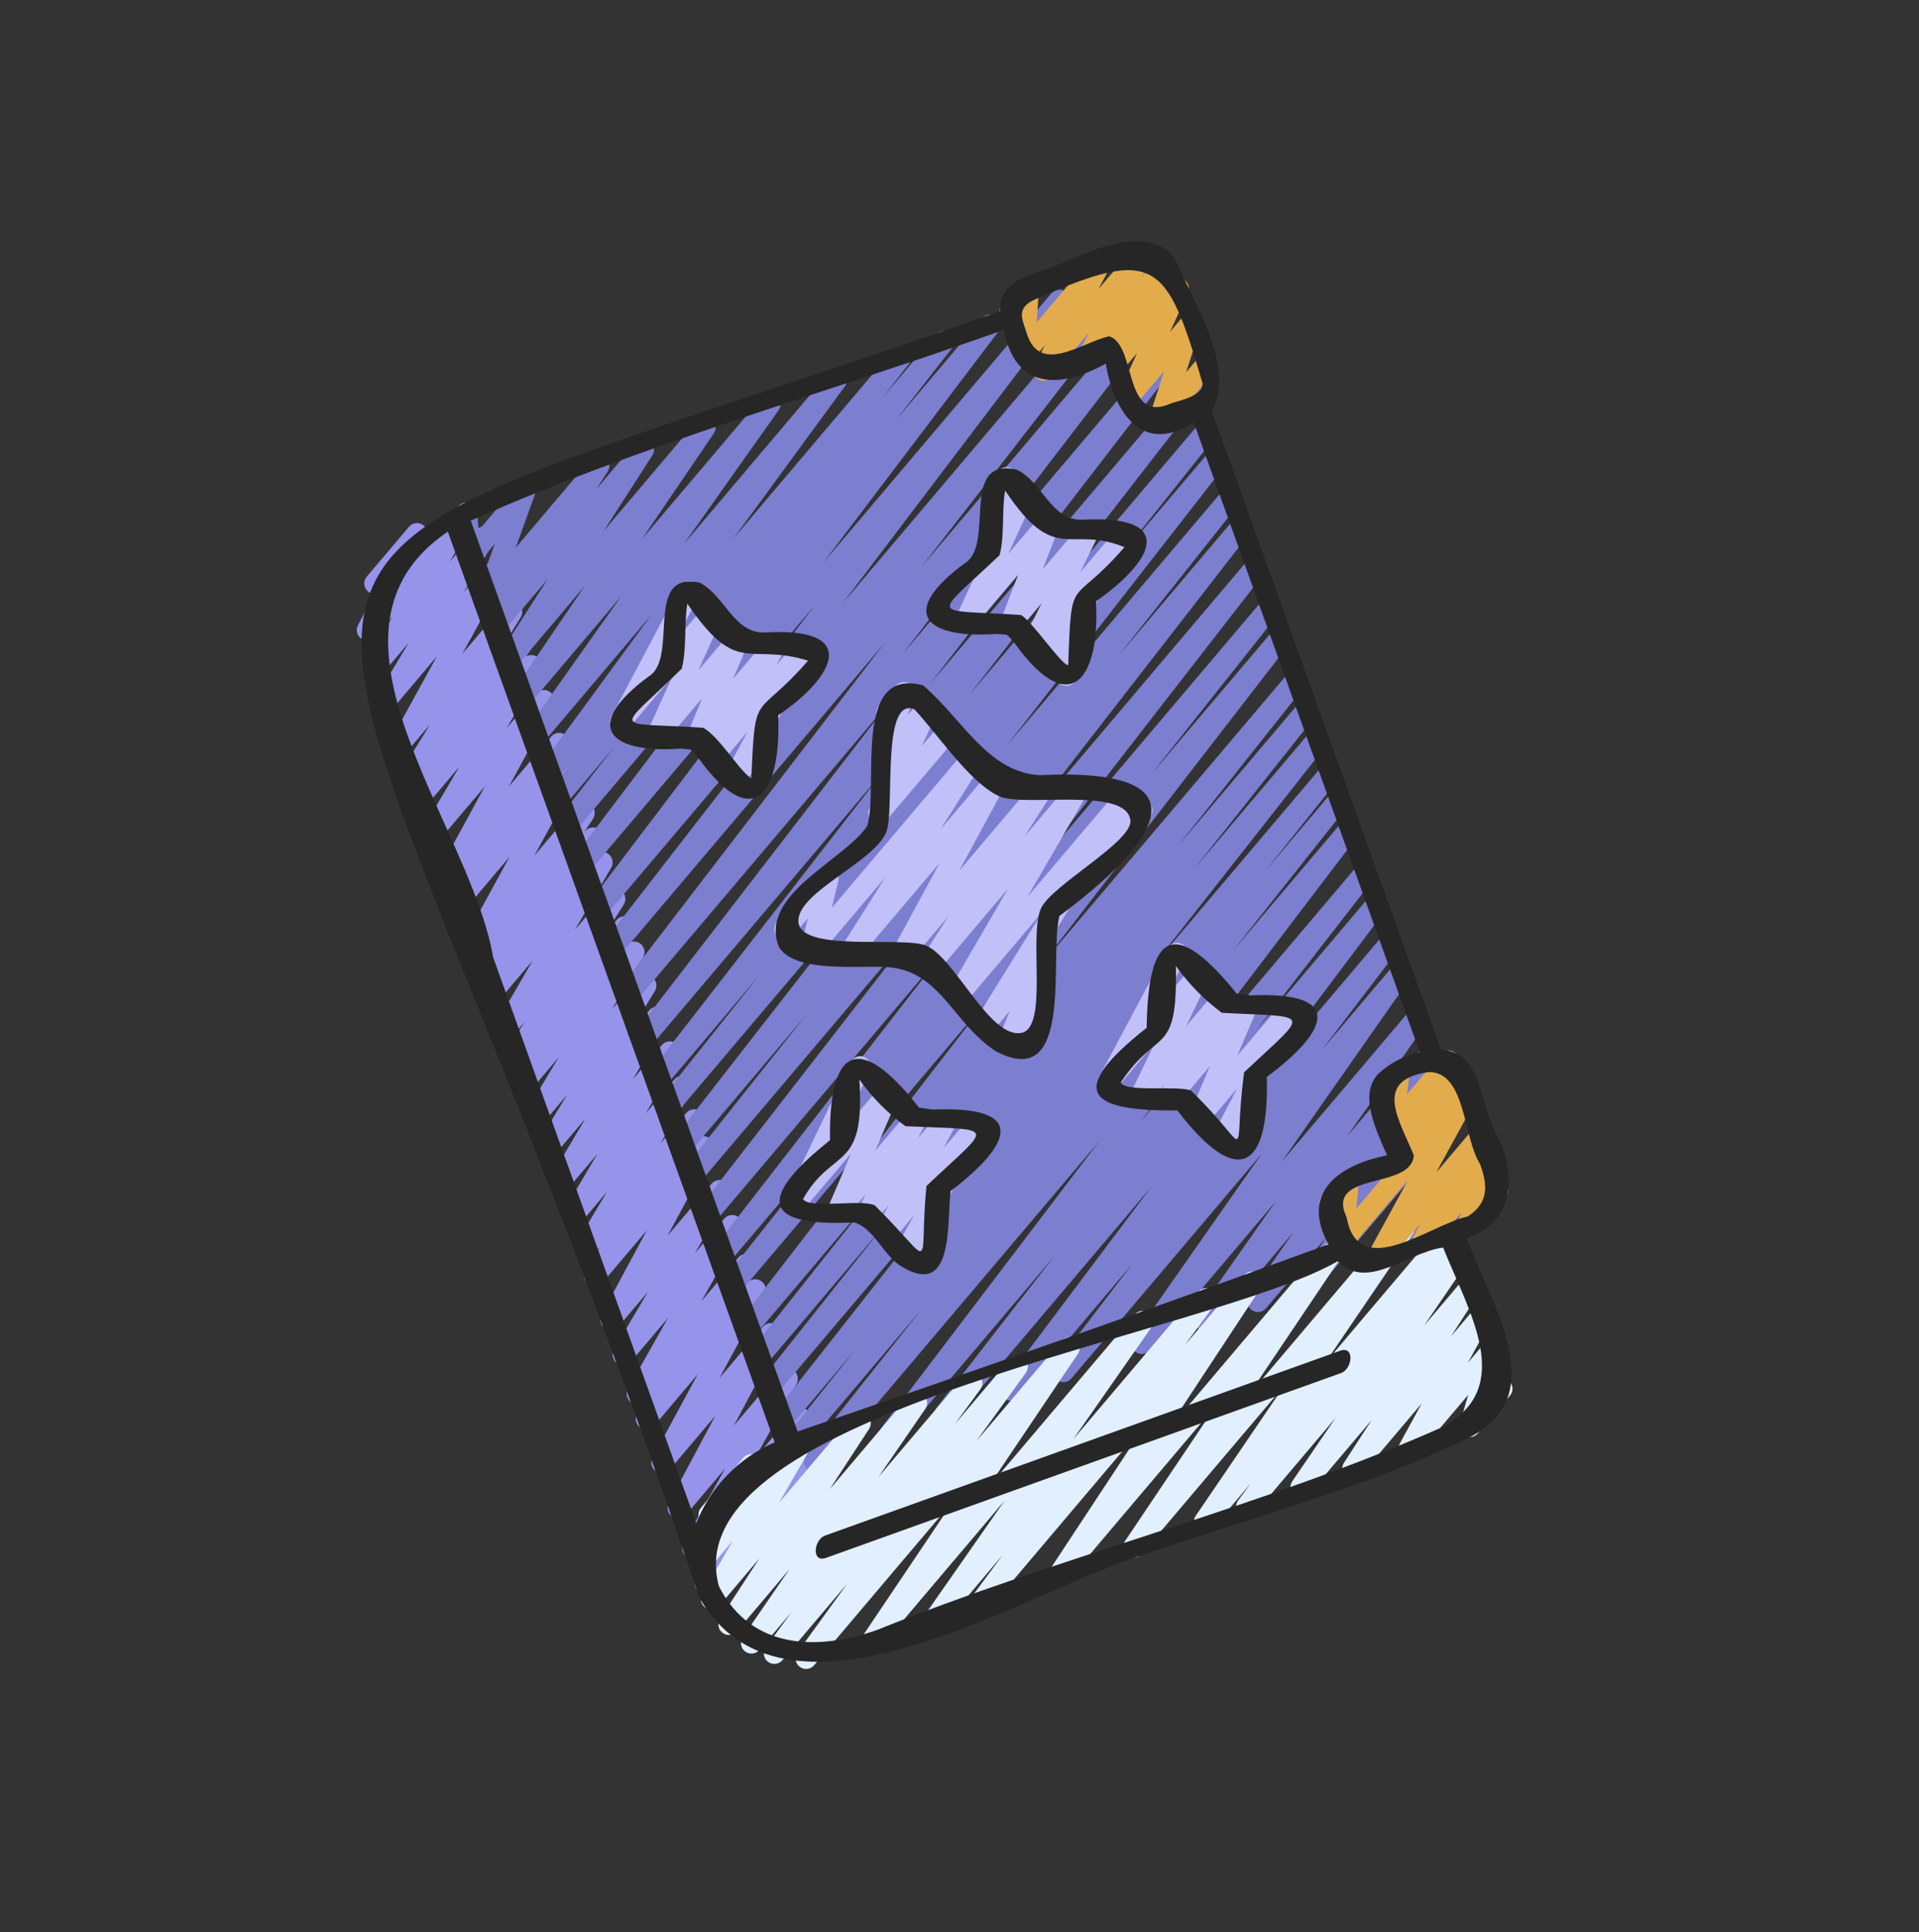
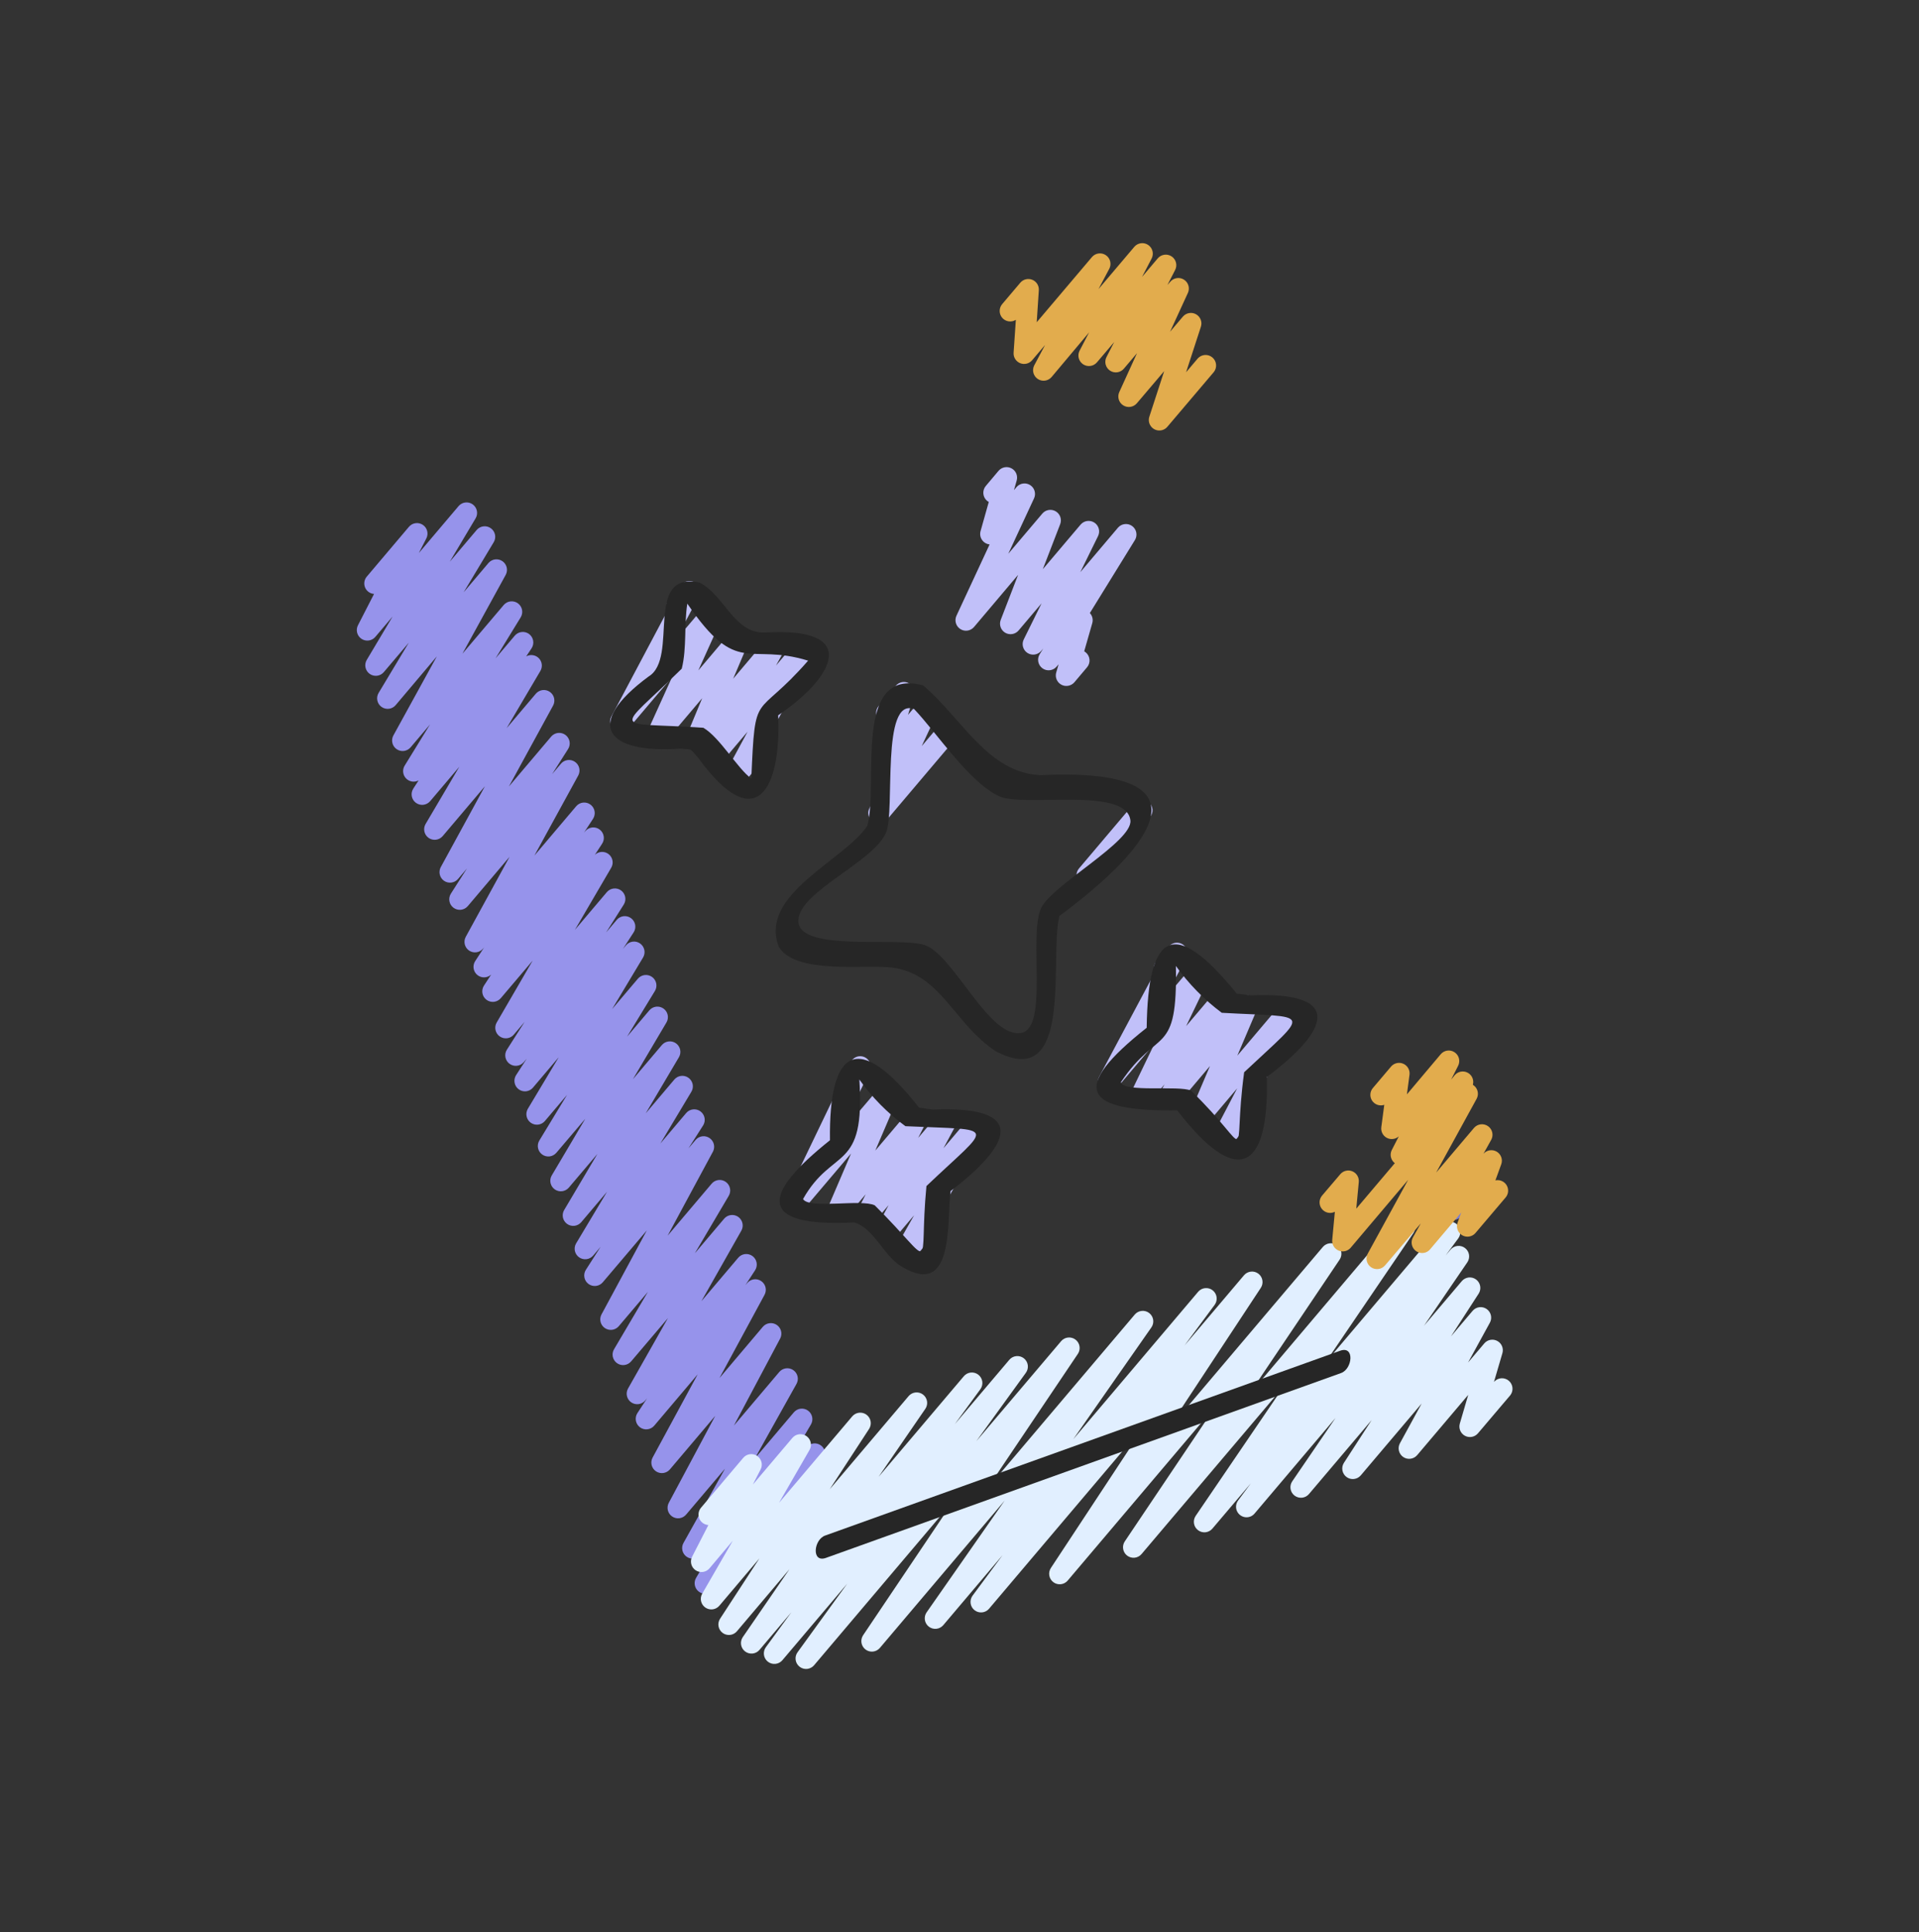
<svg xmlns="http://www.w3.org/2000/svg" width="145" height="146" viewBox="0 0 145 146" fill="none">
  <rect x="0" y="0" width="145" height="146" fill="#333333" stroke="none" />
  <g clip-path="url(#clip0_0_4434)">
    <path d="M53.55 120.38C53.397 120.435 53.229 120.441 53.072 120.398C52.914 120.355 52.773 120.264 52.669 120.138C52.565 120.012 52.502 119.856 52.489 119.693C52.477 119.53 52.514 119.367 52.598 119.226L55.166 114.868L52.939 117.499C52.811 117.647 52.632 117.743 52.437 117.767C52.243 117.792 52.046 117.744 51.885 117.632C51.723 117.52 51.609 117.353 51.564 117.162C51.519 116.971 51.545 116.77 51.639 116.598L54.782 110.976L51.843 114.445C51.717 114.595 51.539 114.693 51.345 114.72C51.151 114.747 50.953 114.701 50.791 114.591C50.627 114.481 50.511 114.314 50.463 114.123C50.416 113.932 50.441 113.73 50.534 113.556L54.045 106.984L50.618 111.031C50.491 111.181 50.312 111.278 50.117 111.305C49.922 111.331 49.724 111.284 49.562 111.173C49.4 111.062 49.284 110.894 49.238 110.703C49.192 110.512 49.218 110.31 49.312 110.137L52.718 103.846L49.433 107.728C49.302 107.881 49.117 107.979 48.917 108.001C48.717 108.023 48.516 107.969 48.354 107.849C48.193 107.728 48.083 107.551 48.047 107.353C48.011 107.155 48.051 106.95 48.16 106.781L48.894 105.661L48.749 105.829C48.621 105.978 48.442 106.075 48.247 106.099C48.051 106.124 47.854 106.075 47.693 105.963C47.531 105.85 47.417 105.682 47.373 105.49C47.328 105.298 47.356 105.097 47.452 104.925L50.47 99.596L47.689 102.869C47.56 103.021 47.379 103.12 47.181 103.144C46.983 103.169 46.784 103.119 46.621 103.003C46.459 102.888 46.346 102.715 46.304 102.52C46.263 102.326 46.296 102.122 46.398 101.951L48.956 97.614L46.741 100.227C46.612 100.37 46.437 100.461 46.246 100.484C46.056 100.507 45.863 100.461 45.704 100.353C45.545 100.245 45.431 100.084 45.382 99.898C45.332 99.713 45.352 99.516 45.437 99.344L48.872 92.974L45.544 96.894C45.414 97.047 45.23 97.145 45.03 97.168C44.83 97.191 44.628 97.138 44.466 97.018C44.304 96.898 44.194 96.722 44.157 96.523C44.12 96.326 44.16 96.121 44.268 95.951L45.379 94.214L44.82 94.874C44.69 95.025 44.509 95.122 44.312 95.146C44.114 95.17 43.915 95.119 43.754 95.004C43.592 94.888 43.479 94.716 43.438 94.522C43.397 94.327 43.43 94.124 43.531 93.953L45.868 90.051L43.916 92.355C43.786 92.505 43.606 92.602 43.409 92.625C43.213 92.649 43.014 92.599 42.853 92.484C42.691 92.369 42.579 92.199 42.536 92.005C42.494 91.812 42.526 91.609 42.625 91.438L45.139 87.194L42.978 89.742C42.848 89.892 42.668 89.988 42.471 90.012C42.275 90.036 42.076 89.985 41.915 89.871C41.753 89.756 41.641 89.585 41.599 89.391C41.556 89.198 41.588 88.996 41.687 88.824L44.226 84.534L42.034 87.112C41.904 87.262 41.722 87.358 41.525 87.381C41.328 87.404 41.129 87.353 40.968 87.237C40.806 87.12 40.694 86.948 40.654 86.754C40.614 86.559 40.647 86.356 40.749 86.186L42.848 82.728L41.171 84.708C41.042 84.859 40.861 84.955 40.663 84.979C40.466 85.003 40.267 84.952 40.105 84.837C39.943 84.721 39.831 84.549 39.79 84.355C39.748 84.16 39.782 83.957 39.882 83.786L42.218 79.885L40.267 82.188C40.136 82.341 39.952 82.437 39.752 82.46C39.553 82.482 39.352 82.427 39.191 82.308C39.029 82.188 38.919 82.012 38.883 81.814C38.846 81.617 38.886 81.412 38.993 81.243L39.803 79.993L39.575 80.26C39.444 80.412 39.261 80.509 39.062 80.532C38.863 80.555 38.663 80.501 38.501 80.383C38.34 80.264 38.229 80.089 38.191 79.892C38.153 79.695 38.191 79.492 38.297 79.322L39.64 77.216L38.827 78.175C38.699 78.328 38.518 78.427 38.32 78.452C38.122 78.478 37.922 78.428 37.759 78.313C37.596 78.198 37.483 78.026 37.441 77.831C37.398 77.636 37.431 77.433 37.532 77.261L40.248 72.586L37.84 75.425C37.709 75.579 37.524 75.677 37.324 75.7C37.123 75.722 36.921 75.668 36.759 75.547C36.597 75.426 36.487 75.248 36.452 75.049C36.417 74.85 36.458 74.645 36.568 74.476L37.113 73.64C36.971 73.772 36.786 73.847 36.592 73.852C36.398 73.857 36.21 73.791 36.061 73.666C35.913 73.541 35.815 73.367 35.786 73.176C35.757 72.984 35.799 72.788 35.904 72.626L36.584 71.582L36.498 71.683C36.371 71.833 36.193 71.931 35.997 71.957C35.802 71.984 35.604 71.936 35.441 71.825C35.279 71.713 35.163 71.545 35.118 71.354C35.072 71.162 35.099 70.96 35.194 70.787L38.505 64.739L35.344 68.471C35.214 68.623 35.03 68.721 34.831 68.744C34.631 68.767 34.43 68.713 34.268 68.594C34.106 68.475 33.996 68.299 33.959 68.102C33.921 67.904 33.96 67.7 34.067 67.53L35.281 65.626L34.608 66.418C34.48 66.567 34.302 66.664 34.108 66.689C33.913 66.715 33.716 66.668 33.554 66.557C33.393 66.446 33.278 66.279 33.231 66.089C33.185 65.898 33.211 65.697 33.303 65.525L36.64 59.412L33.446 63.182C33.317 63.332 33.136 63.428 32.94 63.452C32.743 63.476 32.545 63.426 32.383 63.311C32.222 63.196 32.109 63.026 32.067 62.832C32.025 62.639 32.056 62.436 32.156 62.265L34.708 57.936L32.499 60.542C32.367 60.694 32.182 60.791 31.982 60.813C31.782 60.834 31.581 60.779 31.42 60.658C31.258 60.537 31.149 60.36 31.114 60.161C31.078 59.963 31.12 59.759 31.229 59.59L31.63 58.969C31.476 59.052 31.299 59.081 31.127 59.053C30.954 59.025 30.796 58.941 30.676 58.814C30.556 58.687 30.481 58.524 30.463 58.35C30.445 58.176 30.485 58.001 30.577 57.852L32.491 54.742L31.029 56.466C30.902 56.617 30.723 56.715 30.527 56.742C30.332 56.768 30.133 56.72 29.971 56.608C29.808 56.496 29.693 56.328 29.648 56.136C29.602 55.944 29.63 55.742 29.726 55.569L33.007 49.598L29.894 53.285C29.765 53.436 29.583 53.533 29.386 53.557C29.188 53.581 28.988 53.53 28.826 53.414C28.665 53.298 28.552 53.126 28.512 52.931C28.471 52.736 28.505 52.532 28.607 52.361L30.889 48.562L28.999 50.789C28.869 50.94 28.688 51.037 28.491 51.061C28.294 51.085 28.094 51.034 27.933 50.919C27.771 50.803 27.658 50.631 27.617 50.437C27.576 50.242 27.609 50.039 27.71 49.868L29.665 46.585L28.366 48.118C28.241 48.27 28.063 48.369 27.869 48.397C27.674 48.425 27.476 48.38 27.313 48.271C27.149 48.161 27.032 47.995 26.984 47.805C26.936 47.614 26.96 47.412 27.052 47.239L28.263 44.879C28.117 44.869 27.976 44.818 27.857 44.733C27.738 44.647 27.644 44.531 27.587 44.395C27.53 44.26 27.512 44.112 27.534 43.967C27.555 43.822 27.617 43.685 27.712 43.573L30.895 39.812C31.021 39.661 31.198 39.561 31.393 39.533C31.588 39.505 31.786 39.55 31.949 39.659C32.113 39.769 32.23 39.935 32.278 40.126C32.326 40.316 32.302 40.518 32.21 40.692L31.647 41.788L34.647 38.246C34.776 38.093 34.958 37.995 35.156 37.97C35.354 37.945 35.554 37.995 35.717 38.111C35.879 38.227 35.992 38.401 36.033 38.596C36.074 38.791 36.04 38.995 35.937 39.166L33.987 42.443L36.024 40.039C36.154 39.89 36.335 39.794 36.532 39.772C36.728 39.748 36.926 39.8 37.087 39.915C37.248 40.03 37.36 40.201 37.402 40.395C37.443 40.588 37.411 40.79 37.311 40.961L35.032 44.757L36.918 42.53C37.047 42.385 37.224 42.292 37.417 42.269C37.609 42.246 37.804 42.294 37.964 42.404C38.123 42.514 38.237 42.678 38.284 42.867C38.331 43.055 38.307 43.254 38.218 43.426L34.939 49.399L38.062 45.714C38.192 45.562 38.374 45.465 38.572 45.442C38.771 45.419 38.97 45.471 39.132 45.588C39.294 45.705 39.405 45.879 39.445 46.074C39.484 46.27 39.449 46.473 39.346 46.644L37.444 49.745L38.901 48.027C39.032 47.874 39.217 47.777 39.417 47.756C39.617 47.734 39.819 47.789 39.98 47.91C40.141 48.031 40.25 48.209 40.285 48.407C40.321 48.605 40.279 48.809 40.17 48.979L39.759 49.599C39.912 49.514 40.088 49.481 40.261 49.507C40.435 49.532 40.595 49.614 40.717 49.739C40.839 49.864 40.916 50.027 40.936 50.2C40.957 50.374 40.919 50.55 40.83 50.7L38.281 55.023L40.486 52.42C40.613 52.27 40.792 52.172 40.987 52.145C41.182 52.119 41.381 52.166 41.543 52.278C41.706 52.389 41.821 52.557 41.867 52.749C41.912 52.941 41.885 53.143 41.791 53.316L38.453 59.429L41.649 55.656C41.779 55.503 41.963 55.406 42.163 55.383C42.362 55.36 42.563 55.414 42.725 55.533C42.886 55.652 42.997 55.828 43.035 56.025C43.072 56.223 43.033 56.427 42.926 56.597L41.718 58.495L42.385 57.707C42.512 57.556 42.691 57.458 42.886 57.432C43.081 57.406 43.279 57.453 43.442 57.565C43.605 57.676 43.72 57.844 43.766 58.036C43.811 58.227 43.784 58.429 43.69 58.602L40.378 64.652L43.539 60.919C43.67 60.766 43.855 60.668 44.055 60.646C44.255 60.624 44.456 60.678 44.618 60.798C44.779 60.919 44.889 61.096 44.925 61.294C44.961 61.492 44.921 61.697 44.812 61.866L44.128 62.914L44.219 62.809C44.349 62.652 44.535 62.55 44.737 62.526C44.94 62.502 45.144 62.557 45.307 62.679C45.471 62.801 45.581 62.981 45.615 63.183C45.65 63.384 45.605 63.59 45.491 63.76L44.946 64.594C45.084 64.461 45.267 64.382 45.459 64.373C45.651 64.363 45.84 64.424 45.991 64.543C46.142 64.662 46.244 64.832 46.279 65.021C46.315 65.21 46.28 65.406 46.182 65.571L43.441 70.259L45.856 67.408C45.987 67.256 46.17 67.159 46.369 67.137C46.568 67.114 46.769 67.167 46.93 67.286C47.092 67.404 47.202 67.58 47.24 67.776C47.278 67.973 47.24 68.177 47.134 68.347L45.799 70.455L46.607 69.501C46.739 69.349 46.922 69.252 47.122 69.23C47.322 69.208 47.522 69.262 47.684 69.382C47.845 69.501 47.955 69.678 47.992 69.875C48.028 70.073 47.989 70.277 47.881 70.446L47.072 71.698L47.299 71.429C47.428 71.276 47.61 71.177 47.809 71.152C48.007 71.127 48.208 71.178 48.37 71.294C48.533 71.411 48.646 71.585 48.687 71.781C48.727 71.977 48.692 72.181 48.589 72.352L46.253 76.249L48.204 73.946C48.334 73.796 48.516 73.7 48.713 73.677C48.91 73.654 49.109 73.705 49.271 73.821C49.432 73.938 49.544 74.11 49.584 74.304C49.625 74.499 49.591 74.701 49.49 74.872L47.381 78.333L49.066 76.342C49.195 76.19 49.376 76.092 49.574 76.067C49.771 76.043 49.971 76.093 50.134 76.209C50.296 76.324 50.409 76.496 50.45 76.691C50.492 76.886 50.459 77.09 50.357 77.261L47.822 81.55L50.008 78.968C50.137 78.816 50.318 78.718 50.516 78.693C50.714 78.668 50.913 78.719 51.076 78.834C51.238 78.95 51.351 79.122 51.393 79.317C51.434 79.512 51.401 79.715 51.299 79.887L48.791 84.126L50.946 81.58C51.074 81.425 51.256 81.324 51.456 81.298C51.655 81.272 51.857 81.323 52.021 81.44C52.184 81.557 52.297 81.731 52.338 81.929C52.378 82.126 52.341 82.331 52.236 82.502L49.896 86.409L51.85 84.101C51.981 83.948 52.164 83.85 52.364 83.828C52.563 83.805 52.764 83.858 52.926 83.977C53.088 84.097 53.198 84.272 53.236 84.47C53.273 84.667 53.234 84.871 53.127 85.041L52.019 86.774L52.576 86.118C52.704 85.975 52.88 85.884 53.071 85.861C53.261 85.838 53.454 85.885 53.612 85.992C53.771 86.1 53.886 86.261 53.935 86.447C53.984 86.633 53.965 86.83 53.88 87.002L50.446 93.371L53.769 89.446C53.897 89.292 54.078 89.193 54.277 89.167C54.475 89.141 54.676 89.191 54.84 89.307C55.003 89.423 55.117 89.596 55.157 89.792C55.199 89.988 55.164 90.193 55.061 90.364L52.504 94.699L54.718 92.086C54.846 91.936 55.025 91.838 55.221 91.813C55.417 91.787 55.615 91.836 55.778 91.948C55.94 92.061 56.054 92.231 56.098 92.423C56.143 92.616 56.114 92.818 56.017 92.99L52.998 98.322L55.779 95.039C55.909 94.884 56.094 94.785 56.295 94.761C56.497 94.738 56.699 94.792 56.862 94.913C57.024 95.034 57.135 95.212 57.17 95.411C57.206 95.611 57.164 95.816 57.053 95.986L56.319 97.113L56.463 96.945C56.59 96.794 56.768 96.697 56.963 96.67C57.158 96.644 57.356 96.691 57.519 96.802C57.681 96.913 57.797 97.081 57.843 97.272C57.889 97.463 57.862 97.665 57.769 97.838L54.365 104.128L57.649 100.246C57.777 100.101 57.953 100.008 58.145 99.984C58.337 99.959 58.531 100.005 58.691 100.113C58.851 100.222 58.966 100.384 59.015 100.571C59.064 100.758 59.043 100.956 58.956 101.129L55.457 107.716L58.88 103.672C59.008 103.52 59.187 103.422 59.384 103.395C59.58 103.369 59.779 103.417 59.942 103.53C60.105 103.643 60.22 103.812 60.264 104.005C60.309 104.198 60.279 104.401 60.182 104.573L57.039 110.198L59.978 106.725C60.106 106.571 60.288 106.472 60.486 106.446C60.685 106.42 60.886 106.47 61.049 106.586C61.212 106.702 61.326 106.875 61.367 107.071C61.408 107.267 61.374 107.472 61.271 107.643L58.7 112.006L60.93 109.373C60.995 109.288 61.078 109.217 61.171 109.165C61.265 109.113 61.368 109.081 61.475 109.069C61.582 109.058 61.69 109.069 61.792 109.1C61.895 109.132 61.99 109.184 62.072 109.253C62.153 109.322 62.22 109.407 62.269 109.503C62.317 109.599 62.345 109.704 62.352 109.811C62.358 109.918 62.343 110.025 62.307 110.126C62.271 110.227 62.215 110.32 62.143 110.399L53.889 120.147C53.799 120.253 53.682 120.334 53.55 120.38Z" fill="#9693EB" />
    <path d="M110.079 92.138C109.914 92.197 109.735 92.2 109.569 92.146C109.403 92.093 109.259 91.986 109.159 91.843C109.06 91.699 109.01 91.527 109.018 91.353C109.026 91.178 109.091 91.011 109.204 90.878L111.003 88.754C111.069 88.669 111.151 88.598 111.245 88.546C111.338 88.494 111.442 88.461 111.548 88.45C111.655 88.439 111.763 88.45 111.865 88.481C111.968 88.513 112.063 88.565 112.145 88.634C112.227 88.703 112.294 88.788 112.342 88.884C112.39 88.98 112.418 89.085 112.425 89.192C112.431 89.299 112.416 89.406 112.38 89.507C112.345 89.608 112.289 89.701 112.216 89.78L110.417 91.904C110.327 92.011 110.21 92.092 110.079 92.138Z" fill="#7C7ED0" />
-     <path d="M61.806 111.165C61.643 111.223 61.466 111.227 61.301 111.176C61.135 111.124 60.991 111.021 60.891 110.88C60.79 110.74 60.737 110.57 60.742 110.397C60.746 110.224 60.806 110.057 60.914 109.922L69.599 98.975L60.349 109.898C60.212 110.048 60.022 110.14 59.819 110.154C59.615 110.168 59.414 110.104 59.257 109.975C59.1 109.845 58.998 109.66 58.974 109.458C58.949 109.256 59.002 109.052 59.124 108.888L64.601 102.022L59.632 107.899C59.496 108.052 59.306 108.146 59.102 108.162C58.898 108.178 58.695 108.115 58.537 107.985C58.378 107.856 58.276 107.67 58.251 107.467C58.225 107.264 58.279 107.059 58.402 106.895L71.69 90.003L58.711 105.331C58.575 105.488 58.383 105.585 58.177 105.603C57.97 105.621 57.765 105.557 57.605 105.425C57.444 105.294 57.342 105.105 57.319 104.899C57.296 104.693 57.354 104.486 57.482 104.322L66.629 92.807L57.91 103.1C57.773 103.252 57.583 103.345 57.379 103.36C57.176 103.375 56.974 103.311 56.816 103.182C56.658 103.052 56.556 102.867 56.531 102.664C56.506 102.462 56.56 102.257 56.682 102.093L66.234 90.056L57.096 100.845C56.96 101 56.77 101.097 56.565 101.115C56.36 101.133 56.156 101.07 55.996 100.941C55.836 100.811 55.732 100.625 55.707 100.42C55.681 100.216 55.736 100.01 55.86 99.845L74.549 75.648L55.944 97.622C55.807 97.773 55.617 97.866 55.413 97.881C55.21 97.896 55.008 97.832 54.85 97.703C54.692 97.574 54.59 97.388 54.565 97.186C54.54 96.983 54.594 96.778 54.716 96.615L64.347 84.477L55.132 95.359C54.997 95.516 54.806 95.615 54.599 95.634C54.393 95.653 54.187 95.59 54.026 95.46C53.865 95.329 53.761 95.14 53.737 94.934C53.713 94.728 53.77 94.521 53.897 94.357L71.378 71.837L54.038 92.311C53.902 92.463 53.712 92.557 53.509 92.573C53.305 92.59 53.103 92.527 52.944 92.398C52.786 92.27 52.683 92.085 52.657 91.883C52.63 91.68 52.683 91.475 52.804 91.311L70.231 68.865L52.947 89.272C52.81 89.424 52.62 89.516 52.417 89.531C52.213 89.547 52.011 89.483 51.854 89.353C51.696 89.224 51.594 89.039 51.569 88.836C51.544 88.633 51.597 88.429 51.719 88.265L60.842 76.777L52.148 87.045C52.015 87.208 51.822 87.312 51.613 87.334C51.403 87.356 51.193 87.293 51.029 87.16C50.866 87.027 50.762 86.834 50.74 86.624C50.719 86.415 50.781 86.205 50.914 86.041L67.386 64.907L51.102 84.13C50.968 84.293 50.775 84.396 50.565 84.416C50.355 84.437 50.146 84.373 49.983 84.239C49.82 84.105 49.717 83.912 49.697 83.702C49.676 83.492 49.74 83.282 49.874 83.12L57.347 73.733L50.346 82.005C50.212 82.163 50.021 82.262 49.814 82.281C49.608 82.3 49.402 82.237 49.241 82.106C49.08 81.976 48.976 81.787 48.952 81.582C48.928 81.376 48.985 81.168 49.112 81.004L66.591 58.486L49.249 78.966C49.112 79.117 48.924 79.21 48.721 79.226C48.518 79.242 48.317 79.179 48.159 79.051C48.001 78.924 47.898 78.74 47.871 78.539C47.844 78.337 47.895 78.133 48.014 77.968L67.248 53.002L48.062 75.659C47.927 75.813 47.737 75.908 47.533 75.925C47.329 75.942 47.126 75.88 46.967 75.752C46.807 75.623 46.704 75.438 46.678 75.235C46.651 75.032 46.704 74.827 46.825 74.662L66.86 48.563L46.828 72.219C46.693 72.377 46.502 72.476 46.295 72.495C46.089 72.514 45.883 72.451 45.722 72.32C45.561 72.19 45.457 72.001 45.433 71.795C45.409 71.589 45.467 71.382 45.593 71.218L62.472 49.463L45.748 69.212C45.614 69.367 45.424 69.464 45.219 69.482C45.015 69.5 44.811 69.438 44.651 69.31C44.491 69.181 44.387 68.996 44.36 68.792C44.334 68.588 44.387 68.382 44.509 68.217L61.518 45.796L44.54 65.844C44.406 66.003 44.215 66.103 44.009 66.124C43.802 66.144 43.596 66.082 43.434 65.953C43.272 65.823 43.167 65.635 43.142 65.429C43.117 65.222 43.173 65.015 43.299 64.85L56.534 47.382L43.455 62.822C43.319 62.976 43.129 63.071 42.925 63.088C42.72 63.105 42.517 63.042 42.358 62.913C42.198 62.783 42.095 62.597 42.07 62.394C42.045 62.19 42.099 61.984 42.222 61.82L46.386 56.473L42.729 60.798C42.596 60.962 42.403 61.066 42.193 61.087C41.983 61.109 41.774 61.046 41.61 60.913C41.447 60.78 41.343 60.587 41.321 60.378C41.299 60.168 41.362 59.958 41.495 59.794L43.461 57.269L42.055 58.929C41.921 59.085 41.733 59.184 41.529 59.204C41.324 59.224 41.12 59.164 40.959 59.037C40.798 58.91 40.692 58.726 40.663 58.522C40.635 58.319 40.686 58.113 40.806 57.946L49.198 46.487L41.048 56.116C40.916 56.272 40.728 56.37 40.525 56.391C40.321 56.412 40.117 56.354 39.956 56.229C39.794 56.103 39.687 55.92 39.657 55.718C39.626 55.515 39.675 55.309 39.793 55.142L46.927 45.066L40.013 53.23C39.881 53.384 39.695 53.481 39.493 53.503C39.292 53.524 39.09 53.468 38.928 53.345C38.767 53.222 38.658 53.043 38.625 52.843C38.592 52.643 38.636 52.438 38.749 52.269L44.167 44.297L38.997 50.401C38.866 50.552 38.683 50.648 38.484 50.67C38.284 50.693 38.084 50.639 37.923 50.519C37.762 50.4 37.652 50.224 37.615 50.028C37.578 49.831 37.616 49.627 37.723 49.457L41.38 43.763L38.034 47.715C37.902 47.866 37.718 47.962 37.519 47.983C37.32 48.005 37.12 47.95 36.959 47.83C36.798 47.71 36.689 47.534 36.653 47.337C36.616 47.14 36.655 46.937 36.763 46.767L37.633 45.427L37.335 45.778C37.214 45.919 37.048 46.014 36.865 46.045C36.681 46.077 36.493 46.043 36.332 45.95C36.171 45.857 36.048 45.71 35.984 45.536C35.92 45.361 35.919 45.17 35.981 44.995L37.387 41.096L36.17 42.531C36.069 42.65 35.935 42.736 35.785 42.78C35.635 42.823 35.476 42.821 35.327 42.775C35.178 42.728 35.046 42.639 34.948 42.518C34.849 42.397 34.788 42.25 34.773 42.095L34.596 40.283C34.429 40.271 34.271 40.206 34.144 40.097C33.983 39.961 33.883 39.767 33.866 39.557C33.848 39.347 33.914 39.139 34.05 38.978L34.643 38.277C34.744 38.158 34.878 38.071 35.028 38.027C35.178 37.983 35.338 37.985 35.487 38.031C35.636 38.078 35.768 38.167 35.867 38.288C35.965 38.41 36.026 38.557 36.041 38.713L36.173 40.068L39.02 36.703C39.141 36.56 39.307 36.465 39.491 36.433C39.675 36.401 39.864 36.434 40.025 36.527C40.187 36.621 40.31 36.767 40.374 36.943C40.438 37.118 40.439 37.31 40.376 37.485L38.97 41.384L44.651 34.675C44.783 34.524 44.967 34.428 45.166 34.407C45.365 34.386 45.565 34.441 45.726 34.56C45.886 34.68 45.996 34.856 46.032 35.053C46.069 35.25 46.029 35.454 45.922 35.623L45.053 36.967L48.02 33.463C48.151 33.311 48.334 33.215 48.533 33.193C48.733 33.171 48.933 33.225 49.094 33.344C49.255 33.463 49.365 33.639 49.402 33.836C49.439 34.033 49.401 34.236 49.294 34.406L45.628 40.105L52.668 31.791C52.8 31.637 52.986 31.54 53.187 31.518C53.389 31.497 53.591 31.553 53.753 31.676C53.914 31.799 54.023 31.978 54.056 32.178C54.089 32.378 54.045 32.584 53.932 32.752L48.513 40.724L57.573 30.031C57.706 29.875 57.894 29.776 58.097 29.755C58.301 29.734 58.505 29.793 58.666 29.918C58.828 30.044 58.935 30.227 58.965 30.429C58.995 30.631 58.946 30.838 58.828 31.005L51.697 41.077L62.574 28.231C62.706 28.071 62.896 27.97 63.102 27.947C63.309 27.925 63.515 27.985 63.678 28.113C63.841 28.241 63.948 28.428 63.975 28.634C64.002 28.839 63.948 29.047 63.824 29.214L55.433 40.673L67.459 26.473C67.592 26.309 67.784 26.205 67.994 26.183C68.204 26.162 68.414 26.224 68.578 26.357C68.742 26.49 68.846 26.683 68.868 26.893C68.889 27.102 68.827 27.312 68.694 27.476L66.725 29.996L70.695 25.308C70.828 25.145 71.021 25.04 71.231 25.018C71.441 24.997 71.651 25.059 71.814 25.192C71.978 25.325 72.082 25.518 72.104 25.728C72.126 25.938 72.064 26.148 71.93 26.311L67.741 31.682L74.209 24.044C74.343 23.885 74.533 23.785 74.74 23.765C74.946 23.744 75.153 23.806 75.315 23.935C75.477 24.065 75.582 24.253 75.607 24.459C75.632 24.666 75.575 24.873 75.45 25.038L62.227 42.495L79.449 22.158C79.584 22.003 79.774 21.907 79.978 21.889C80.183 21.87 80.387 21.932 80.547 22.061C80.707 22.189 80.811 22.375 80.838 22.578C80.864 22.782 80.811 22.988 80.689 23.153L63.675 45.583L85.29 20.057C85.423 19.893 85.615 19.789 85.825 19.767C86.035 19.744 86.245 19.807 86.409 19.939C86.573 20.072 86.677 20.265 86.699 20.474C86.721 20.684 86.659 20.894 86.526 21.058L69.647 42.811L87.08 22.224C87.214 22.064 87.405 21.963 87.613 21.943C87.82 21.923 88.028 21.985 88.19 22.116C88.352 22.247 88.457 22.436 88.48 22.644C88.504 22.851 88.446 23.059 88.317 23.224L68.282 49.323L88.318 25.663C88.453 25.508 88.643 25.411 88.848 25.393C89.053 25.375 89.257 25.438 89.417 25.567C89.578 25.697 89.681 25.883 89.707 26.088C89.732 26.292 89.677 26.498 89.553 26.663L70.321 51.621L89.505 28.968C89.64 28.81 89.831 28.712 90.037 28.693C90.244 28.674 90.45 28.736 90.611 28.867C90.772 28.998 90.876 29.186 90.9 29.392C90.924 29.598 90.867 29.805 90.74 29.97L73.26 52.489L90.601 32.012C90.735 31.849 90.928 31.746 91.138 31.726C91.348 31.705 91.558 31.769 91.72 31.903C91.883 32.037 91.986 32.23 92.006 32.44C92.027 32.65 91.963 32.859 91.829 33.022L84.364 42.389L91.37 34.13C91.505 33.976 91.696 33.881 91.9 33.864C92.105 33.847 92.308 33.91 92.467 34.039C92.626 34.169 92.73 34.355 92.755 34.558C92.78 34.762 92.726 34.968 92.603 35.132L76.125 56.271L92.409 37.042C92.546 36.89 92.737 36.797 92.94 36.782C93.144 36.767 93.345 36.831 93.503 36.96C93.661 37.09 93.763 37.275 93.788 37.478C93.813 37.68 93.759 37.885 93.638 38.049L84.502 49.551L93.21 39.268C93.345 39.111 93.536 39.012 93.743 38.993C93.949 38.974 94.155 39.037 94.316 39.167C94.477 39.298 94.581 39.486 94.605 39.692C94.629 39.898 94.572 40.106 94.445 40.27L77.023 62.71L94.3 42.306C94.433 42.142 94.626 42.037 94.835 42.015C95.045 41.993 95.255 42.055 95.419 42.188C95.583 42.321 95.687 42.513 95.709 42.723C95.731 42.933 95.669 43.143 95.537 43.307L78.06 65.822L95.395 45.351C95.531 45.197 95.722 45.101 95.927 45.085C96.132 45.068 96.336 45.132 96.495 45.262C96.654 45.392 96.757 45.579 96.781 45.784C96.805 45.988 96.749 46.194 96.625 46.358L86.982 58.51L96.211 47.62C96.345 47.46 96.536 47.359 96.743 47.339C96.951 47.318 97.158 47.38 97.321 47.511C97.483 47.642 97.587 47.832 97.611 48.039C97.635 48.246 97.576 48.455 97.448 48.619L78.752 72.81L97.366 50.83C97.502 50.675 97.693 50.58 97.898 50.563C98.103 50.547 98.307 50.61 98.466 50.74C98.626 50.871 98.728 51.058 98.752 51.262C98.776 51.467 98.72 51.673 98.596 51.837L89.056 63.861L98.18 53.084C98.314 52.921 98.507 52.818 98.717 52.797C98.927 52.776 99.136 52.839 99.299 52.973C99.463 53.107 99.566 53.3 99.587 53.51C99.608 53.719 99.544 53.929 99.41 54.092L90.275 65.598L98.986 55.314C99.121 55.158 99.312 55.061 99.518 55.044C99.724 55.026 99.928 55.089 100.088 55.219C100.248 55.35 100.351 55.538 100.376 55.743C100.4 55.948 100.343 56.154 100.218 56.318L86.921 73.222L99.904 57.886C100.04 57.733 100.231 57.639 100.436 57.623C100.64 57.607 100.843 57.671 101.002 57.802C101.16 57.932 101.262 58.119 101.286 58.323C101.31 58.526 101.255 58.732 101.131 58.895L95.657 65.743L100.621 59.881C100.757 59.727 100.948 59.631 101.153 59.614C101.358 59.598 101.562 59.661 101.721 59.792C101.88 59.922 101.983 60.109 102.007 60.313C102.031 60.518 101.975 60.724 101.851 60.888L93.159 71.842L101.416 62.091C101.55 61.932 101.74 61.832 101.947 61.812C102.154 61.792 102.36 61.853 102.522 61.983C102.684 62.113 102.789 62.301 102.814 62.507C102.839 62.713 102.783 62.921 102.657 63.086L86.172 84.768L102.597 65.373C102.732 65.218 102.923 65.121 103.128 65.103C103.333 65.085 103.537 65.147 103.697 65.277C103.857 65.406 103.961 65.593 103.986 65.797C104.011 66.002 103.956 66.208 103.833 66.373L94.924 77.849L103.459 67.77C103.592 67.609 103.783 67.506 103.991 67.484C104.199 67.462 104.407 67.522 104.57 67.653C104.734 67.783 104.839 67.973 104.864 68.18C104.889 68.388 104.83 68.597 104.702 68.762L93.505 83.66L104.5 70.666C104.635 70.511 104.825 70.415 105.029 70.397C105.234 70.379 105.437 70.44 105.598 70.569C105.758 70.697 105.862 70.883 105.888 71.087C105.915 71.29 105.861 71.496 105.739 71.661L99.878 79.341L105.307 72.93C105.44 72.774 105.627 72.675 105.83 72.653C106.033 72.632 106.237 72.689 106.399 72.814C106.561 72.939 106.669 73.121 106.7 73.323C106.731 73.525 106.683 73.731 106.566 73.899L96.847 87.78L106.535 76.342C106.669 76.191 106.855 76.097 107.055 76.079C107.255 76.06 107.455 76.118 107.615 76.24C107.774 76.363 107.881 76.542 107.914 76.74C107.947 76.939 107.903 77.142 107.792 77.31L101.78 85.871L107.524 79.091C107.656 78.935 107.843 78.836 108.046 78.814C108.25 78.793 108.453 78.85 108.615 78.975C108.777 79.1 108.885 79.282 108.916 79.484C108.947 79.686 108.899 79.893 108.782 80.06L105.425 84.873L108.358 81.411C108.489 81.255 108.675 81.156 108.877 81.134C109.079 81.112 109.282 81.167 109.444 81.29C109.607 81.413 109.716 81.593 109.749 81.794C109.782 81.994 109.738 82.2 109.624 82.369L107.532 85.485L109.139 83.587C109.264 83.439 109.439 83.343 109.63 83.314C109.822 83.286 110.017 83.329 110.179 83.435C110.341 83.54 110.459 83.701 110.511 83.888C110.563 84.074 110.546 84.273 110.461 84.447L107.941 89.666L110.315 86.864C110.436 86.721 110.604 86.625 110.789 86.594C110.974 86.562 111.164 86.597 111.326 86.693C111.487 86.788 111.61 86.937 111.672 87.114C111.734 87.291 111.732 87.485 111.665 87.66L109.999 92.056C110.116 92.2 110.18 92.381 110.178 92.566C110.177 92.752 110.11 92.931 109.99 93.073L109.217 93.988C109.095 94.13 108.928 94.225 108.743 94.256C108.559 94.287 108.369 94.252 108.208 94.157C108.047 94.062 107.925 93.913 107.862 93.737C107.8 93.561 107.801 93.368 107.867 93.193L108.537 91.422L105.113 95.464C104.988 95.61 104.814 95.706 104.623 95.733C104.432 95.761 104.238 95.718 104.076 95.613C103.915 95.508 103.797 95.348 103.744 95.163C103.692 94.977 103.709 94.779 103.791 94.605L106.312 89.387L99.427 97.511C99.296 97.666 99.11 97.765 98.908 97.788C98.706 97.81 98.503 97.754 98.34 97.632C98.178 97.509 98.069 97.329 98.036 97.128C98.002 96.927 98.047 96.722 98.161 96.553L100.253 93.437L95.653 98.865C95.521 99.021 95.334 99.121 95.131 99.142C94.927 99.164 94.724 99.106 94.562 98.981C94.4 98.856 94.292 98.674 94.261 98.472C94.23 98.27 94.278 98.064 94.395 97.896L97.741 93.095L91.648 100.31C91.515 100.463 91.329 100.56 91.127 100.58C90.925 100.6 90.723 100.542 90.562 100.418C90.401 100.294 90.294 100.113 90.262 99.913C90.231 99.712 90.277 99.507 90.391 99.34L96.402 90.777L86.875 102.028C86.743 102.184 86.555 102.283 86.352 102.304C86.149 102.326 85.945 102.268 85.783 102.143C85.621 102.019 85.513 101.836 85.482 101.634C85.451 101.432 85.499 101.226 85.616 101.058L95.342 87.17L80.956 104.16C80.821 104.317 80.631 104.416 80.425 104.435C80.219 104.454 80.014 104.392 79.853 104.262C79.692 104.132 79.588 103.945 79.563 103.74C79.538 103.535 79.593 103.328 79.718 103.163L85.561 95.504L77.034 105.573C76.9 105.729 76.71 105.827 76.505 105.847C76.3 105.866 76.095 105.805 75.934 105.676C75.773 105.547 75.668 105.361 75.642 105.157C75.616 104.952 75.67 104.746 75.793 104.58L86.994 89.679L71.998 107.382C71.865 107.546 71.672 107.65 71.463 107.672C71.253 107.695 71.043 107.632 70.879 107.5C70.715 107.367 70.611 107.174 70.588 106.965C70.566 106.755 70.629 106.545 70.761 106.381L79.659 94.92L67.836 108.88C67.703 109.039 67.512 109.14 67.305 109.16C67.099 109.18 66.892 109.119 66.731 108.989C66.569 108.859 66.464 108.671 66.439 108.465C66.413 108.259 66.47 108.051 66.596 107.886L83.087 86.195L62.144 110.928C62.054 111.036 61.938 111.117 61.806 111.165Z" fill="#7C7ED0" />
    <path d="M94.461 114.602C94.3 114.661 94.125 114.666 93.962 114.617C93.798 114.567 93.654 114.467 93.552 114.33C93.45 114.193 93.395 114.027 93.395 113.856C93.395 113.685 93.45 113.518 93.551 113.381L94.518 112.076L91.606 115.509C91.474 115.663 91.288 115.76 91.087 115.782C90.885 115.803 90.683 115.747 90.522 115.624C90.36 115.501 90.252 115.322 90.219 115.122C90.185 114.922 90.23 114.716 90.342 114.548L97.043 104.7L86.255 117.429C86.124 117.583 85.938 117.682 85.737 117.704C85.535 117.726 85.333 117.67 85.171 117.548C85.009 117.426 84.9 117.247 84.866 117.047C84.832 116.847 84.875 116.642 84.988 116.473L91.919 106.157L80.676 119.431C80.545 119.586 80.36 119.685 80.159 119.707C79.957 119.73 79.755 119.675 79.593 119.554C79.43 119.432 79.321 119.254 79.286 119.054C79.251 118.854 79.294 118.649 79.405 118.48L86.647 107.492L74.727 121.566C74.593 121.721 74.405 121.817 74.201 121.836C73.997 121.855 73.794 121.795 73.634 121.668C73.473 121.541 73.368 121.357 73.34 121.155C73.311 120.952 73.362 120.747 73.481 120.58L75.757 117.506L71.268 122.808C71.135 122.96 70.949 123.056 70.747 123.076C70.546 123.096 70.345 123.038 70.184 122.915C70.024 122.791 69.917 122.611 69.884 122.412C69.852 122.212 69.897 122.007 70.01 121.84L75.912 113.387L66.478 124.527C66.346 124.679 66.161 124.775 65.96 124.796C65.76 124.817 65.559 124.761 65.398 124.639C65.238 124.518 65.129 124.34 65.094 124.141C65.06 123.943 65.102 123.739 65.212 123.57L72.103 113.325L61.514 125.828C61.382 125.986 61.193 126.085 60.988 126.107C60.783 126.128 60.578 126.068 60.416 125.941C60.254 125.814 60.147 125.629 60.119 125.425C60.09 125.221 60.142 125.014 60.264 124.847L64.017 119.665L59.115 125.452C58.982 125.608 58.793 125.706 58.589 125.726C58.385 125.746 58.181 125.687 58.019 125.56C57.858 125.433 57.752 125.248 57.724 125.045C57.695 124.842 57.747 124.635 57.867 124.469L59.792 121.83L57.382 124.675C57.249 124.828 57.063 124.924 56.862 124.945C56.661 124.965 56.459 124.908 56.299 124.786C56.138 124.663 56.03 124.484 55.997 124.284C55.964 124.085 56.008 123.88 56.12 123.712L59.652 118.572L55.679 123.265C55.548 123.418 55.364 123.516 55.164 123.538C54.964 123.56 54.762 123.506 54.601 123.386C54.439 123.265 54.329 123.088 54.293 122.89C54.257 122.692 54.298 122.487 54.407 122.318L57.381 117.756L54.361 121.324C54.233 121.478 54.052 121.578 53.854 121.605C53.656 121.631 53.455 121.582 53.291 121.467C53.128 121.352 53.014 121.18 52.971 120.984C52.929 120.789 52.962 120.585 53.064 120.412L55.368 116.422L53.618 118.497C53.493 118.649 53.316 118.75 53.12 118.779C52.925 118.808 52.726 118.763 52.562 118.653C52.397 118.544 52.28 118.377 52.232 118.185C52.184 117.994 52.209 117.791 52.302 117.617L53.524 115.236C53.377 115.226 53.236 115.176 53.115 115.091C52.995 115.006 52.9 114.889 52.843 114.754C52.785 114.618 52.766 114.469 52.788 114.323C52.81 114.177 52.872 114.041 52.967 113.928L56.151 110.167C56.276 110.014 56.453 109.913 56.649 109.884C56.844 109.855 57.043 109.9 57.207 110.01C57.372 110.12 57.489 110.286 57.537 110.478C57.585 110.67 57.56 110.872 57.467 111.046L56.887 112.175L59.875 108.648C60.004 108.497 60.184 108.4 60.38 108.376C60.577 108.351 60.775 108.401 60.937 108.514C61.099 108.628 61.212 108.798 61.255 108.991C61.298 109.184 61.268 109.386 61.17 109.558L58.865 113.554L64.398 107.021C64.529 106.868 64.713 106.771 64.913 106.748C65.114 106.726 65.315 106.781 65.476 106.901C65.638 107.021 65.748 107.198 65.784 107.396C65.82 107.595 65.779 107.799 65.671 107.969L62.697 112.527L68.661 105.486C68.794 105.334 68.979 105.237 69.18 105.217C69.382 105.196 69.583 105.253 69.744 105.376C69.904 105.498 70.012 105.678 70.046 105.877C70.079 106.077 70.035 106.281 69.922 106.449L66.388 111.592L72.83 103.987C72.964 103.831 73.152 103.732 73.357 103.712C73.561 103.692 73.765 103.752 73.926 103.879C74.087 104.006 74.193 104.19 74.222 104.394C74.25 104.597 74.199 104.803 74.079 104.97L72.152 107.604L76.264 102.749C76.397 102.592 76.585 102.492 76.79 102.471C76.995 102.45 77.201 102.509 77.363 102.636C77.525 102.763 77.631 102.948 77.66 103.152C77.688 103.356 77.636 103.563 77.515 103.73L73.773 108.898L80.184 101.336C80.316 101.184 80.501 101.087 80.701 101.066C80.902 101.046 81.103 101.101 81.263 101.223C81.424 101.344 81.533 101.522 81.567 101.721C81.602 101.919 81.56 102.124 81.45 102.292L74.553 112.54L85.742 99.331C85.874 99.175 86.061 99.076 86.264 99.055C86.468 99.033 86.671 99.091 86.833 99.215C86.995 99.34 87.103 99.522 87.134 99.724C87.165 99.927 87.117 100.133 87 100.3L81.094 108.755L90.535 97.607C90.669 97.451 90.858 97.353 91.063 97.334C91.267 97.314 91.472 97.374 91.633 97.502C91.794 97.63 91.899 97.815 91.927 98.019C91.954 98.223 91.901 98.429 91.78 98.595L89.503 101.668L93.996 96.362C94.127 96.207 94.312 96.109 94.514 96.086C94.715 96.063 94.917 96.118 95.08 96.239C95.242 96.361 95.352 96.54 95.386 96.739C95.421 96.939 95.379 97.144 95.267 97.313L88.025 108.303L99.956 94.221C100.088 94.067 100.273 93.969 100.475 93.947C100.676 93.925 100.879 93.98 101.04 94.102C101.202 94.224 101.311 94.404 101.345 94.603C101.379 94.803 101.336 95.008 101.224 95.177L94.286 105.494L105.535 92.209C105.667 92.055 105.853 91.957 106.055 91.936C106.256 91.915 106.458 91.971 106.62 92.094C106.781 92.216 106.89 92.396 106.923 92.596C106.956 92.796 106.912 93.001 106.799 93.17L100.106 103.018L108.948 92.579C109.082 92.425 109.27 92.328 109.474 92.309C109.678 92.29 109.881 92.35 110.041 92.477C110.202 92.604 110.307 92.788 110.335 92.991C110.364 93.193 110.313 93.399 110.194 93.565L109.231 94.865L109.608 94.421C109.74 94.266 109.927 94.167 110.129 94.145C110.331 94.124 110.534 94.18 110.696 94.304C110.858 94.427 110.966 94.608 110.999 94.808C111.031 95.009 110.986 95.215 110.871 95.383L107.604 100.168L110.461 96.796C110.593 96.646 110.776 96.551 110.975 96.529C111.174 96.508 111.373 96.563 111.534 96.682C111.694 96.801 111.804 96.977 111.841 97.173C111.878 97.37 111.839 97.573 111.733 97.742L109.638 100.978L111.27 99.05C111.397 98.9 111.576 98.802 111.771 98.776C111.967 98.749 112.165 98.797 112.327 98.908C112.49 99.02 112.605 99.188 112.651 99.379C112.696 99.571 112.669 99.773 112.575 99.946L110.927 102.955L112.153 101.51C112.27 101.371 112.432 101.277 112.611 101.243C112.79 101.21 112.975 101.238 113.135 101.325C113.296 101.411 113.421 101.549 113.492 101.717C113.562 101.885 113.573 102.072 113.522 102.247L112.885 104.42L112.906 104.399C113.045 104.249 113.236 104.157 113.441 104.144C113.646 104.132 113.848 104.199 114.004 104.331C114.161 104.463 114.26 104.651 114.281 104.855C114.303 105.059 114.245 105.264 114.119 105.426L111.672 108.308C111.554 108.446 111.393 108.539 111.214 108.572C111.036 108.606 110.851 108.577 110.691 108.491C110.532 108.406 110.406 108.267 110.335 108.1C110.265 107.933 110.253 107.747 110.303 107.572L110.939 105.399L107.08 109.956C106.952 110.104 106.774 110.201 106.58 110.226C106.385 110.252 106.188 110.205 106.027 110.094C105.865 109.983 105.75 109.816 105.704 109.626C105.657 109.435 105.683 109.235 105.776 109.062L107.421 106.052L102.818 111.485C102.687 111.637 102.503 111.734 102.303 111.756C102.104 111.778 101.903 111.724 101.742 111.604C101.581 111.485 101.471 111.308 101.434 111.111C101.397 110.913 101.437 110.709 101.544 110.54L103.642 107.303L98.911 112.887C98.78 113.045 98.593 113.146 98.39 113.169C98.186 113.192 97.981 113.136 97.818 113.012C97.655 112.888 97.546 112.705 97.514 112.503C97.482 112.3 97.53 112.093 97.647 111.925L100.912 107.144L94.798 114.363C94.709 114.471 94.592 114.554 94.461 114.602Z" fill="#E1EFFF" />
    <path d="M107.727 94.634C107.574 94.689 107.409 94.696 107.253 94.654C107.096 94.613 106.957 94.524 106.852 94.401C106.747 94.278 106.682 94.126 106.666 93.965C106.65 93.804 106.684 93.642 106.762 93.5L107.356 92.442L104.652 95.619C104.524 95.768 104.346 95.865 104.152 95.89C103.957 95.916 103.76 95.868 103.599 95.757C103.437 95.647 103.322 95.48 103.276 95.29C103.229 95.099 103.255 94.898 103.348 94.725L106.4 89.149L102.057 94.283C101.947 94.41 101.799 94.5 101.636 94.538C101.472 94.576 101.3 94.562 101.145 94.496C100.99 94.431 100.86 94.318 100.773 94.174C100.686 94.029 100.648 93.861 100.663 93.694L100.862 91.566C100.699 91.648 100.512 91.672 100.333 91.633C100.154 91.594 99.994 91.494 99.88 91.351C99.766 91.207 99.705 91.029 99.707 90.846C99.71 90.662 99.776 90.486 99.893 90.345L101.277 88.72C101.387 88.593 101.534 88.504 101.698 88.466C101.861 88.428 102.033 88.442 102.188 88.507C102.342 88.573 102.472 88.685 102.559 88.829C102.646 88.973 102.685 89.141 102.671 89.308L102.48 91.329L110.268 82.134C110.395 81.984 110.574 81.886 110.769 81.859C110.965 81.833 111.163 81.88 111.325 81.992C111.488 82.103 111.603 82.271 111.649 82.463C111.695 82.655 111.668 82.857 111.573 83.029L108.517 88.601L111.378 85.225C111.506 85.077 111.684 84.982 111.878 84.957C112.073 84.932 112.269 84.98 112.431 85.092C112.592 85.203 112.706 85.37 112.752 85.56C112.798 85.751 112.771 85.951 112.678 86.124L112.091 87.18C112.213 87.041 112.38 86.949 112.563 86.92C112.745 86.891 112.932 86.927 113.092 87.021C113.251 87.115 113.372 87.262 113.435 87.436C113.498 87.61 113.498 87.8 113.435 87.974L112.993 89.191C113.155 89.156 113.324 89.173 113.476 89.239C113.628 89.305 113.756 89.417 113.841 89.559C113.926 89.701 113.965 89.867 113.952 90.032C113.939 90.197 113.874 90.354 113.767 90.481L111.49 93.165C111.369 93.308 111.202 93.403 111.019 93.435C110.835 93.467 110.646 93.433 110.484 93.34C110.323 93.246 110.2 93.099 110.136 92.924C110.072 92.748 110.072 92.556 110.135 92.381L110.414 91.617L108.063 94.395C107.974 94.503 107.858 94.585 107.727 94.634Z" fill="#E2AC4D" />
    <path d="M106.14 88.008C105.991 88.061 105.828 88.068 105.674 88.029C105.521 87.989 105.382 87.904 105.277 87.785C105.172 87.665 105.105 87.517 105.084 87.36C105.064 87.202 105.092 87.042 105.163 86.9L105.694 85.865C105.573 85.974 105.422 86.044 105.26 86.064C105.099 86.085 104.934 86.055 104.79 85.98C104.646 85.904 104.528 85.785 104.454 85.641C104.379 85.496 104.35 85.332 104.372 85.17L104.596 83.483C104.432 83.539 104.253 83.54 104.088 83.485C103.924 83.43 103.781 83.323 103.683 83.18C103.585 83.036 103.536 82.865 103.545 82.691C103.553 82.518 103.618 82.352 103.73 82.219L105.108 80.592C105.219 80.461 105.37 80.37 105.537 80.332C105.704 80.293 105.879 80.31 106.036 80.38C106.193 80.449 106.323 80.568 106.407 80.718C106.491 80.867 106.525 81.04 106.503 81.21L106.306 82.692L108.846 79.678C108.97 79.522 109.148 79.419 109.345 79.388C109.541 79.357 109.743 79.401 109.908 79.512C110.074 79.622 110.193 79.791 110.24 79.984C110.287 80.178 110.26 80.382 110.164 80.557L109.648 81.577L109.939 81.219C110.078 81.068 110.27 80.977 110.475 80.964C110.679 80.951 110.881 81.018 111.038 81.15C111.194 81.283 111.294 81.471 111.315 81.675C111.336 81.879 111.278 82.083 111.152 82.245L106.477 87.767C106.388 87.875 106.272 87.958 106.14 88.008Z" fill="#E2AC4D" />
    <path d="M87.876 32.48C87.736 32.532 87.584 32.544 87.437 32.513C87.291 32.483 87.156 32.412 87.048 32.308C86.941 32.204 86.864 32.072 86.828 31.927C86.792 31.782 86.797 31.63 86.844 31.487L87.965 28.044L85.899 30.475C85.775 30.62 85.602 30.715 85.413 30.744C85.224 30.772 85.031 30.732 84.87 30.629C84.708 30.527 84.589 30.37 84.534 30.187C84.479 30.003 84.491 29.807 84.57 29.632L85.913 26.685L84.928 27.848C84.802 28 84.625 28.101 84.43 28.13C84.234 28.159 84.035 28.114 83.871 28.005C83.707 27.895 83.59 27.728 83.541 27.536C83.494 27.345 83.519 27.142 83.612 26.968L84.189 25.845L82.882 27.384C82.755 27.531 82.579 27.627 82.386 27.652C82.193 27.678 81.998 27.633 81.836 27.524C81.675 27.415 81.559 27.251 81.51 27.063C81.462 26.875 81.484 26.675 81.572 26.502L82.294 25.114L79.453 28.496C79.325 28.642 79.149 28.737 78.957 28.762C78.765 28.787 78.57 28.741 78.409 28.633C78.249 28.524 78.133 28.361 78.084 28.174C78.035 27.986 78.057 27.787 78.144 27.614L78.966 26.066L77.989 27.219C77.881 27.347 77.735 27.437 77.573 27.477C77.41 27.517 77.239 27.506 77.084 27.443C76.929 27.38 76.797 27.27 76.708 27.128C76.619 26.987 76.577 26.821 76.588 26.654L76.758 24.166C76.598 24.269 76.406 24.31 76.218 24.283C76.03 24.257 75.857 24.163 75.732 24.02C75.607 23.877 75.537 23.694 75.535 23.504C75.533 23.313 75.6 23.129 75.722 22.983L77.094 21.363C77.202 21.235 77.347 21.145 77.509 21.105C77.672 21.065 77.842 21.077 77.997 21.139C78.152 21.201 78.284 21.311 78.373 21.452C78.462 21.594 78.504 21.759 78.494 21.926L78.335 24.349L82.514 19.417C82.641 19.271 82.818 19.177 83.01 19.152C83.202 19.127 83.397 19.173 83.558 19.281C83.718 19.389 83.834 19.553 83.883 19.74C83.931 19.928 83.91 20.127 83.822 20.299L83.003 21.844L85.707 18.652C85.833 18.503 86.01 18.407 86.203 18.38C86.397 18.354 86.593 18.399 86.755 18.508C86.917 18.617 87.033 18.781 87.082 18.97C87.13 19.159 87.108 19.36 87.018 19.533L86.294 20.923L87.472 19.532C87.597 19.379 87.775 19.279 87.97 19.25C88.166 19.221 88.365 19.266 88.529 19.375C88.693 19.485 88.811 19.652 88.858 19.843C88.906 20.035 88.881 20.238 88.788 20.412L88.212 21.532L88.431 21.285C88.555 21.14 88.728 21.044 88.917 21.016C89.106 20.987 89.299 21.028 89.46 21.13C89.622 21.233 89.741 21.39 89.796 21.573C89.851 21.756 89.839 21.953 89.76 22.128L88.413 25.063L89.378 23.925C89.498 23.785 89.662 23.691 89.843 23.658C90.024 23.625 90.211 23.656 90.371 23.746C90.532 23.836 90.657 23.978 90.724 24.149C90.792 24.321 90.797 24.51 90.741 24.685L89.621 28.128L90.51 27.078C90.649 26.927 90.841 26.836 91.045 26.823C91.25 26.81 91.452 26.877 91.608 27.01C91.765 27.142 91.864 27.33 91.885 27.534C91.907 27.738 91.849 27.942 91.723 28.104L88.213 32.241C88.124 32.35 88.008 32.432 87.876 32.48Z" fill="#E2AC4D" />
    <path d="M82.405 66.883C82.24 66.943 82.061 66.946 81.894 66.892C81.727 66.839 81.583 66.732 81.483 66.588C81.383 66.444 81.334 66.272 81.342 66.097C81.351 65.922 81.416 65.755 81.53 65.621L85.66 60.741C85.726 60.656 85.808 60.586 85.902 60.534C85.995 60.481 86.099 60.449 86.205 60.438C86.312 60.426 86.42 60.437 86.522 60.469C86.625 60.5 86.72 60.552 86.802 60.621C86.884 60.691 86.951 60.776 86.999 60.872C87.047 60.967 87.075 61.072 87.082 61.179C87.088 61.286 87.073 61.393 87.038 61.495C87.002 61.596 86.946 61.688 86.873 61.767L82.743 66.647C82.653 66.754 82.536 66.836 82.405 66.883Z" fill="#C1C0F9" />
-     <path d="M76.375 79.674C76.23 79.726 76.073 79.735 75.922 79.7C75.772 79.665 75.635 79.586 75.528 79.474C75.422 79.362 75.35 79.221 75.322 79.069C75.294 78.917 75.311 78.76 75.371 78.618L76.302 76.393L75.114 77.793C74.984 77.945 74.802 78.042 74.603 78.065C74.404 78.089 74.204 78.036 74.042 77.919C73.881 77.801 73.769 77.627 73.73 77.431C73.691 77.235 73.727 77.031 73.832 76.861L78.805 68.853L73.044 75.651C72.916 75.802 72.735 75.899 72.539 75.924C72.342 75.948 72.144 75.899 71.981 75.784C71.82 75.67 71.706 75.5 71.663 75.306C71.621 75.113 71.652 74.91 71.75 74.739L76.167 67.148L70.872 73.401C70.741 73.555 70.557 73.653 70.357 73.676C70.157 73.699 69.956 73.645 69.794 73.525C69.632 73.406 69.521 73.229 69.484 73.031C69.448 72.833 69.487 72.628 69.596 72.459L71.668 69.226L68.726 72.7C68.599 72.85 68.42 72.948 68.225 72.974C68.03 73 67.832 72.953 67.67 72.842C67.507 72.731 67.392 72.564 67.346 72.372C67.3 72.181 67.326 71.979 67.42 71.806L70.994 65.211L64.904 72.404C64.773 72.555 64.59 72.653 64.391 72.675C64.192 72.698 63.992 72.645 63.83 72.526C63.669 72.408 63.558 72.232 63.52 72.035C63.482 71.839 63.52 71.635 63.626 71.465L66.893 66.294L61.917 72.169C61.801 72.306 61.643 72.399 61.468 72.434C61.293 72.47 61.111 72.445 60.951 72.364C60.792 72.283 60.664 72.151 60.589 71.989C60.514 71.827 60.496 71.644 60.537 71.47L61.031 69.405L59.888 70.757C59.749 70.908 59.557 70.999 59.352 71.012C59.147 71.025 58.946 70.958 58.789 70.825C58.633 70.693 58.533 70.505 58.512 70.301C58.49 70.097 58.549 69.893 58.675 69.731L61.972 65.83C62.088 65.695 62.246 65.602 62.421 65.567C62.596 65.532 62.778 65.557 62.937 65.638C63.096 65.719 63.223 65.85 63.298 66.012C63.373 66.174 63.391 66.357 63.35 66.53L62.856 68.595L73.052 56.557C73.183 56.405 73.366 56.308 73.565 56.285C73.764 56.262 73.964 56.315 74.126 56.434C74.287 56.553 74.398 56.728 74.436 56.925C74.474 57.121 74.436 57.325 74.33 57.495L71.073 62.657L74.752 58.312C74.88 58.171 75.056 58.081 75.246 58.058C75.436 58.036 75.628 58.082 75.786 58.19C75.945 58.297 76.059 58.458 76.108 58.643C76.157 58.828 76.138 59.025 76.054 59.197L72.477 65.796L78.189 59.054C78.32 58.902 78.504 58.806 78.703 58.784C78.902 58.762 79.102 58.816 79.263 58.935C79.424 59.054 79.535 59.23 79.572 59.427C79.609 59.624 79.57 59.828 79.464 59.997L77.393 63.224L80.758 59.254C80.887 59.103 81.067 59.006 81.264 58.981C81.461 58.957 81.659 59.006 81.821 59.121C81.983 59.235 82.097 59.405 82.139 59.599C82.182 59.792 82.151 59.995 82.052 60.166L77.641 67.763L84.573 59.578C84.704 59.428 84.886 59.332 85.084 59.309C85.282 59.287 85.481 59.34 85.642 59.457C85.802 59.574 85.914 59.747 85.953 59.942C85.992 60.137 85.957 60.34 85.854 60.51L79.233 71.166C79.342 71.196 79.444 71.248 79.531 71.32C79.619 71.393 79.69 71.483 79.74 71.584C79.79 71.686 79.817 71.797 79.82 71.911C79.824 72.024 79.803 72.137 79.759 72.241L78.584 75.028C78.745 75.001 78.91 75.023 79.058 75.093C79.206 75.162 79.328 75.275 79.409 75.417C79.49 75.558 79.526 75.721 79.511 75.884C79.496 76.046 79.432 76.2 79.327 76.325L76.704 79.422C76.619 79.534 76.505 79.621 76.375 79.674Z" fill="#C1C0F9" />
    <path d="M66.671 62.187C66.523 62.24 66.363 62.248 66.21 62.21C66.058 62.172 65.92 62.09 65.814 61.973C65.709 61.857 65.64 61.712 65.616 61.557C65.593 61.401 65.616 61.242 65.683 61.1L67.032 58.215C66.92 58.265 66.799 58.288 66.677 58.283C66.555 58.278 66.436 58.244 66.33 58.185C66.169 58.097 66.044 57.957 65.975 57.787C65.906 57.618 65.897 57.43 65.95 57.255L66.758 54.627C66.656 54.595 66.562 54.542 66.481 54.472C66.32 54.336 66.221 54.142 66.203 53.933C66.185 53.723 66.251 53.515 66.387 53.354L67.692 51.811C67.811 51.672 67.973 51.578 68.153 51.545C68.333 51.511 68.518 51.541 68.679 51.629C68.839 51.716 68.964 51.857 69.033 52.026C69.102 52.195 69.111 52.383 69.058 52.557L68.611 54.014L69.54 52.917C69.666 52.775 69.839 52.684 70.027 52.658C70.215 52.633 70.406 52.675 70.565 52.778C70.725 52.881 70.842 53.038 70.896 53.219C70.95 53.401 70.937 53.596 70.86 53.77L69.646 56.376L71.16 54.591C71.299 54.44 71.491 54.349 71.696 54.336C71.9 54.323 72.102 54.39 72.259 54.523C72.415 54.655 72.514 54.843 72.536 55.047C72.557 55.251 72.499 55.455 72.373 55.617L67.009 61.951C66.919 62.059 66.803 62.14 66.671 62.187Z" fill="#C1C0F9" />
    <path d="M80.841 51.784C80.704 51.834 80.555 51.844 80.412 51.815C80.268 51.785 80.136 51.717 80.029 51.617C79.922 51.516 79.845 51.389 79.806 51.248C79.767 51.107 79.768 50.958 79.808 50.817L79.986 50.196L79.838 50.372C79.708 50.524 79.525 50.621 79.327 50.645C79.128 50.668 78.928 50.616 78.766 50.498C78.605 50.381 78.493 50.206 78.454 50.01C78.415 49.814 78.451 49.611 78.555 49.44L78.828 49.004L78.679 49.178C78.555 49.328 78.379 49.428 78.186 49.457C77.993 49.486 77.796 49.444 77.632 49.337C77.469 49.23 77.35 49.067 77.299 48.878C77.248 48.69 77.268 48.489 77.356 48.314L78.701 45.589L76.964 47.641C76.842 47.784 76.674 47.879 76.489 47.91C76.303 47.941 76.113 47.906 75.951 47.81C75.79 47.714 75.668 47.564 75.606 47.387C75.544 47.209 75.548 47.016 75.615 46.84L76.928 43.436L73.598 47.377C73.473 47.524 73.3 47.62 73.11 47.649C72.919 47.678 72.725 47.636 72.563 47.533C72.401 47.429 72.282 47.271 72.228 47.086C72.174 46.901 72.189 46.703 72.269 46.529L74.775 41.138C74.66 41.126 74.548 41.089 74.449 41.03C74.349 40.97 74.264 40.889 74.199 40.793C74.134 40.697 74.09 40.588 74.072 40.473C74.054 40.359 74.061 40.241 74.092 40.13L74.711 37.932C74.665 37.906 74.621 37.875 74.58 37.841C74.419 37.705 74.319 37.51 74.302 37.3C74.284 37.09 74.351 36.881 74.487 36.72L75.447 35.58C75.564 35.44 75.726 35.345 75.905 35.31C76.084 35.276 76.269 35.304 76.43 35.389C76.591 35.475 76.718 35.614 76.789 35.782C76.859 35.95 76.871 36.137 76.82 36.312L76.615 37.035L76.82 36.792C76.946 36.652 77.118 36.561 77.306 36.536C77.493 36.511 77.683 36.554 77.842 36.656C78.001 36.758 78.118 36.914 78.172 37.095C78.227 37.276 78.215 37.47 78.139 37.643L76.186 41.844L78.759 38.806C78.881 38.663 79.049 38.568 79.234 38.537C79.419 38.506 79.61 38.541 79.771 38.637C79.933 38.733 80.055 38.883 80.117 39.06C80.178 39.238 80.175 39.431 80.108 39.607L78.795 43.011L81.643 39.649C81.768 39.498 81.943 39.399 82.136 39.369C82.33 39.34 82.527 39.383 82.69 39.489C82.854 39.596 82.973 39.759 83.024 39.948C83.075 40.136 83.054 40.337 82.967 40.512L81.63 43.232L84.478 39.868C84.609 39.718 84.79 39.623 84.988 39.601C85.185 39.578 85.384 39.631 85.544 39.747C85.705 39.864 85.816 40.037 85.856 40.231C85.896 40.426 85.862 40.628 85.76 40.799L82.35 46.323C82.444 46.423 82.51 46.546 82.542 46.68C82.574 46.813 82.571 46.953 82.533 47.085L81.923 49.213C81.967 49.238 82.008 49.267 82.046 49.301C82.206 49.437 82.306 49.631 82.324 49.841C82.341 50.051 82.275 50.259 82.139 50.42L81.18 51.555C81.09 51.66 80.973 51.739 80.841 51.784Z" fill="#C1C0F9" />
    <path d="M55.804 59.472C55.653 59.527 55.488 59.534 55.333 59.493C55.177 59.452 55.038 59.364 54.933 59.242C54.828 59.12 54.762 58.969 54.745 58.809C54.728 58.65 54.759 58.488 54.836 58.346L56.487 55.287L54.545 57.579C54.417 57.727 54.238 57.823 54.043 57.848C53.849 57.872 53.652 57.824 53.491 57.712C53.329 57.601 53.215 57.433 53.17 57.242C53.124 57.051 53.151 56.851 53.245 56.678L53.887 55.544L53.279 56.269C53.156 56.413 52.986 56.507 52.799 56.537C52.612 56.566 52.421 56.528 52.26 56.429C52.099 56.33 51.978 56.177 51.92 55.998C51.861 55.818 51.868 55.623 51.94 55.449L53.057 52.758L50.292 56.025C50.168 56.171 49.995 56.268 49.806 56.297C49.617 56.326 49.423 56.286 49.261 56.184C49.099 56.081 48.979 55.924 48.924 55.741C48.868 55.557 48.881 55.36 48.96 55.185L50.783 51.16L47.49 55.045C47.363 55.191 47.186 55.285 46.994 55.31C46.802 55.336 46.607 55.29 46.447 55.181C46.286 55.073 46.17 54.91 46.122 54.722C46.073 54.535 46.094 54.336 46.182 54.163L50.424 46.166C50.359 46.028 50.335 45.874 50.355 45.722C50.375 45.571 50.438 45.429 50.536 45.312L51.497 44.175C51.624 44.029 51.801 43.935 51.993 43.91C52.185 43.885 52.38 43.931 52.541 44.039C52.701 44.147 52.817 44.31 52.866 44.498C52.914 44.685 52.893 44.884 52.806 45.057L51.039 48.395L53.256 45.781C53.38 45.633 53.553 45.536 53.743 45.506C53.933 45.476 54.127 45.517 54.29 45.619C54.453 45.722 54.573 45.88 54.628 46.065C54.683 46.249 54.669 46.447 54.589 46.622L52.767 50.656L55.196 47.787C55.319 47.642 55.489 47.546 55.677 47.517C55.864 47.487 56.056 47.525 56.218 47.624C56.379 47.724 56.5 47.877 56.558 48.058C56.617 48.238 56.608 48.434 56.535 48.609L55.4 51.284L57.965 48.256C58.093 48.106 58.272 48.009 58.468 47.983C58.663 47.958 58.861 48.006 59.023 48.119C59.185 48.231 59.3 48.4 59.345 48.592C59.389 48.784 59.361 48.986 59.265 49.158L58.632 50.293L60.209 48.431C60.337 48.288 60.513 48.197 60.704 48.174C60.894 48.151 61.087 48.197 61.246 48.305C61.404 48.413 61.519 48.574 61.568 48.76C61.617 48.946 61.598 49.142 61.513 49.315L58.218 55.416C58.24 55.431 58.261 55.448 58.281 55.466C58.442 55.602 58.543 55.796 58.56 56.006C58.578 56.216 58.512 56.425 58.376 56.586L56.143 59.221C56.055 59.334 55.938 59.421 55.804 59.472Z" fill="#C1C0F9" />
    <path d="M92.649 86.807C92.498 86.861 92.335 86.868 92.18 86.828C92.026 86.788 91.887 86.702 91.782 86.581C91.677 86.461 91.611 86.312 91.591 86.153C91.573 85.994 91.602 85.834 91.676 85.692L93.479 82.241L91.297 84.819C91.173 84.964 91.002 85.059 90.815 85.089C90.627 85.118 90.435 85.08 90.273 84.98C90.112 84.88 89.991 84.725 89.934 84.544C89.876 84.363 89.885 84.168 89.959 83.993L91.427 80.548L88.936 83.495C88.808 83.646 88.63 83.743 88.434 83.77C88.239 83.796 88.041 83.749 87.879 83.637C87.716 83.526 87.601 83.358 87.555 83.166C87.509 82.974 87.536 82.773 87.631 82.6L87.993 81.938L86.815 83.329C86.689 83.475 86.515 83.571 86.324 83.598C86.133 83.626 85.939 83.583 85.778 83.478C85.616 83.373 85.498 83.213 85.446 83.028C85.393 82.842 85.41 82.644 85.493 82.47L87.236 78.852L84.347 82.264C84.219 82.408 84.043 82.5 83.852 82.524C83.661 82.547 83.468 82.501 83.309 82.393C83.149 82.285 83.034 82.123 82.985 81.937C82.936 81.751 82.956 81.553 83.042 81.381L87.259 73.475C87.197 73.338 87.175 73.186 87.195 73.037C87.216 72.888 87.279 72.748 87.376 72.632L88.338 71.498C88.466 71.355 88.642 71.262 88.833 71.239C89.024 71.215 89.217 71.261 89.376 71.369C89.536 71.477 89.651 71.639 89.7 71.825C89.749 72.011 89.729 72.209 89.643 72.382L87.977 75.489L90.046 73.057C90.171 72.91 90.346 72.814 90.536 72.787C90.727 72.76 90.921 72.802 91.083 72.907C91.244 73.012 91.362 73.172 91.415 73.358C91.467 73.543 91.451 73.741 91.368 73.915L89.625 77.535L91.846 74.915C91.974 74.766 92.152 74.669 92.346 74.644C92.541 74.618 92.738 74.665 92.9 74.776C93.061 74.887 93.176 75.054 93.223 75.244C93.269 75.435 93.243 75.636 93.15 75.808L92.789 76.469L93.622 75.494C93.745 75.348 93.916 75.251 94.104 75.221C94.293 75.191 94.485 75.23 94.647 75.33C94.81 75.43 94.93 75.585 94.988 75.766C95.046 75.948 95.036 76.144 94.961 76.319L93.494 79.764L96.894 75.749C97.02 75.601 97.197 75.504 97.391 75.477C97.584 75.451 97.78 75.496 97.942 75.605C98.104 75.714 98.221 75.879 98.269 76.068C98.318 76.257 98.295 76.457 98.205 76.63L95.02 82.731C95.061 82.754 95.099 82.781 95.133 82.812C95.294 82.948 95.394 83.142 95.411 83.352C95.429 83.561 95.363 83.77 95.227 83.93L92.998 86.562C92.907 86.675 92.786 86.76 92.649 86.807Z" fill="#C1C0F9" />
    <path d="M68.672 95.366C68.519 95.421 68.353 95.428 68.196 95.386C68.039 95.344 67.899 95.255 67.794 95.131C67.689 95.006 67.625 94.853 67.61 94.691C67.595 94.53 67.63 94.367 67.71 94.226L69.069 91.83L67.551 93.619C67.423 93.761 67.247 93.853 67.057 93.876C66.866 93.899 66.674 93.852 66.515 93.744C66.356 93.637 66.241 93.475 66.192 93.29C66.143 93.104 66.163 92.907 66.247 92.735L67.145 91.061L66.179 92.202C66.054 92.354 65.877 92.455 65.681 92.484C65.486 92.513 65.287 92.468 65.123 92.359C64.959 92.249 64.841 92.082 64.793 91.89C64.745 91.699 64.77 91.496 64.864 91.322L65.411 90.245L63.923 92.001C63.8 92.146 63.629 92.242 63.441 92.271C63.253 92.3 63.061 92.262 62.9 92.162C62.738 92.062 62.617 91.908 62.56 91.727C62.502 91.546 62.511 91.35 62.585 91.175L64.306 87.161L60.598 91.533C60.473 91.68 60.299 91.775 60.108 91.803C59.917 91.83 59.723 91.787 59.562 91.683C59.4 91.578 59.282 91.418 59.23 91.232C59.177 91.047 59.194 90.849 59.276 90.674L63.365 82.166C63.274 82.023 63.231 81.854 63.242 81.684C63.254 81.515 63.319 81.354 63.429 81.224L64.391 80.09C64.516 79.942 64.691 79.845 64.882 79.817C65.074 79.789 65.269 79.832 65.431 79.937C65.593 80.043 65.712 80.204 65.763 80.39C65.816 80.577 65.798 80.776 65.713 80.95L63.4 85.765L66.52 82.1C66.643 81.956 66.814 81.86 67.002 81.83C67.189 81.801 67.382 81.84 67.543 81.939C67.705 82.039 67.825 82.194 67.883 82.375C67.941 82.556 67.931 82.751 67.857 82.926L66.138 86.94L68.611 84.025C68.736 83.87 68.914 83.768 69.11 83.738C69.306 83.708 69.506 83.753 69.671 83.863C69.836 83.973 69.954 84.141 70.001 84.333C70.049 84.526 70.023 84.729 69.929 84.903L69.378 85.981L70.885 84.206C71.013 84.063 71.189 83.972 71.379 83.949C71.57 83.925 71.763 83.972 71.921 84.08C72.08 84.188 72.195 84.349 72.244 84.534C72.293 84.72 72.273 84.917 72.189 85.089L71.288 86.764L73.296 84.393C73.423 84.241 73.603 84.142 73.799 84.116C73.996 84.089 74.195 84.138 74.359 84.251C74.522 84.364 74.636 84.534 74.68 84.728C74.724 84.921 74.694 85.124 74.596 85.296L71.189 91.34L71.192 91.349C71.353 91.485 71.453 91.68 71.47 91.889C71.487 92.099 71.421 92.307 71.285 92.468L69.017 95.141C68.924 95.245 68.805 95.323 68.672 95.366Z" fill="#C1C0F9" />
-     <path d="M88.733 19.445C86.251 16.662 81.831 19.352 79.083 20.338C77.52 20.794 75.399 21.491 75.577 23.507C7.86 47.486 22.355 30.578 52.85 120.73C59.124 131.622 76.111 121.157 84.927 117.993C93.41 114.948 102.818 112.625 110.923 108.664C117.274 105.56 112.848 98.806 110.808 93.582C114.66 92.267 114.587 88.364 112.884 85.323C111.792 83.223 111.929 79.443 108.89 79.332L91.567 31.06C93.455 27.739 90.071 22.706 88.733 19.445ZM78.189 22.632C87.317 18.601 88.141 19.701 90.859 28.943C90.969 29.918 89.091 30.264 88.48 30.483C84.809 32.122 85.928 26.022 83.787 25.409C81.725 25.897 78.592 28.335 77.599 25.237C77.245 24.11 76.732 23.297 78.189 22.632ZM37.258 72.325C35.601 62.399 22.645 47.765 33.838 40.169L58.535 108.987C57.193 109.565 55.978 110.403 54.961 111.452C53.944 112.502 53.145 113.742 52.609 115.102L37.258 72.325ZM109.021 107.819C95.326 113.916 80.269 117.522 66.331 123.139C61.93 124.718 56.816 124.742 54.328 119.878C50.65 106.667 91.315 100.941 101.082 95.298C103.294 97.605 106.387 94.598 109.043 94.269C111.018 99.211 114.537 104.79 109.021 107.819ZM110.894 91.921C108.037 92.554 102.647 96.908 101.753 91.991C100.083 88.45 106.659 89.955 106.827 87.297C105.744 84.634 103.688 81.616 107.949 81.006C110.779 80.988 110.534 85.937 111.835 87.962C112.387 89.486 112.541 90.88 110.894 91.921ZM104.168 81.118C102.632 82.698 103.976 85.367 104.806 87.298C101.022 88.053 98.269 90.213 100.382 94.02C86.871 98.959 73.988 103.448 60.269 108.168L35.57 39.345C48.463 33.587 62.521 29.661 75.849 24.929C76.726 29.434 80.022 29.411 83.55 27.479C84.195 31.282 86.398 34.418 90.191 31.897L107.276 79.505C106.116 79.76 105.044 80.316 104.168 81.118Z" fill="#262626" />
    <path d="M80.03 69.296C80.038 69.271 80.042 69.244 80.043 69.218C87.372 63.783 91.658 57.953 78.588 58.574C74.637 58.364 72.748 54.358 69.757 51.791C64.365 50.335 66.422 59.287 65.53 62.414C63.744 65.05 57.294 67.6 58.852 71.552C60.155 73.675 65.396 72.838 67.453 73.117C71.129 73.625 72.056 77.332 75.236 79.432C81.164 82.556 79.289 72.423 80.03 69.296ZM77.171 78.048C74.778 78.494 72.174 72.406 69.998 71.461C68.234 70.693 60.181 72.057 60.325 69.512C60.447 67.334 65.995 65.147 66.953 62.909C67.656 61.266 66.54 52.64 69.073 53.578C70.837 55.44 73.228 59.108 75.493 60.165C77.331 61.026 85.109 59.392 85.413 61.988C85.602 63.583 79.48 66.878 78.668 68.618C77.698 70.689 79.253 77.659 77.171 78.048Z" fill="#262626" />
-     <path d="M75.359 47.9C76.304 48.018 75.935 47.767 76.696 48.645C80.956 54.516 83.13 51.145 82.811 45.437C87.216 42.358 88.953 38.874 81.763 39.271C79.409 39.344 78.763 36.395 76.823 35.49C72.449 34.499 75.212 41.124 72.918 42.545C67.851 46.273 69.818 48.289 75.359 47.9ZM75.523 41.955C75.918 40.63 75.692 38.275 75.95 37.07C79.778 42.793 80.794 39.629 84.965 41.346C80.895 46.051 80.967 43.112 80.714 50.254C80.278 50.349 77.898 46.824 77.135 46.469C70.155 46.013 70.385 46.833 75.523 41.955Z" fill="#262626" />
    <path d="M51.434 56.565C52.38 56.68 52.028 56.44 52.788 57.306C57.097 63.216 59.04 59.66 58.798 54.052C63.182 51.063 64.962 47.351 57.785 47.796C55.443 47.861 54.765 44.993 52.867 44.025C48.581 43.12 51.339 49.708 49.011 51.117C44.024 54.792 45.87 56.968 51.434 56.565ZM51.514 50.526C51.904 48.962 51.68 47.221 51.933 45.611C55.744 51.193 56.527 48.524 61.062 49.921C57.047 54.525 57.065 51.896 56.77 58.835C55.704 58.047 54.41 55.742 53.147 54.992C46.143 54.518 46.441 55.511 51.514 50.526Z" fill="#262626" />
    <path d="M94.501 75.212C94.302 75.195 93.717 75.093 93.449 75.082C88.703 69.216 86.733 70.43 86.644 77.661C80.823 82.263 81.797 83.995 88.957 83.903C93.448 89.77 95.918 88.501 95.719 81.378C100.283 77.98 101.753 74.901 94.501 75.212ZM94.008 81.022C93.072 87.948 94.844 87.119 89.992 82.408C89.074 81.994 84.901 82.579 84.695 81.774C87.51 77.554 88.979 79.961 88.85 72.989C89.816 74.341 90.986 75.536 92.318 76.529C99.151 76.912 99.072 76.267 94.008 81.022Z" fill="#262626" />
    <path d="M70.475 83.841C70.268 83.826 69.715 83.72 69.448 83.702C64.847 77.83 62.619 79.192 62.712 86.16C57.622 90.214 57.091 92.74 64.528 92.369C66.065 92.792 66.771 94.953 68.19 95.742C72.136 98.08 71.531 92.265 71.827 90C76.423 86.488 77.743 83.541 70.475 83.841ZM70.002 89.62C69.381 96.095 70.836 95.786 66.097 91.079C65.097 90.583 61.115 91.387 60.678 90.601C62.932 86.614 65.391 88.622 64.932 81.569C65.895 82.925 67.072 84.116 68.415 85.097C75.472 85.43 75.024 84.841 70.002 89.62Z" fill="#262626" />
    <path d="M101.263 102.064L62.344 116.031C61.482 116.341 61.298 118.117 62.414 117.716L101.334 103.749C102.196 103.439 102.374 101.665 101.263 102.064Z" fill="#262626" />
  </g>
  <defs>
    <clipPath id="clip0_0_4434">
      <rect width="112.932" height="112.932" fill="white" transform="translate(0 39) rotate(-19.742)" />
    </clipPath>
  </defs>
</svg>